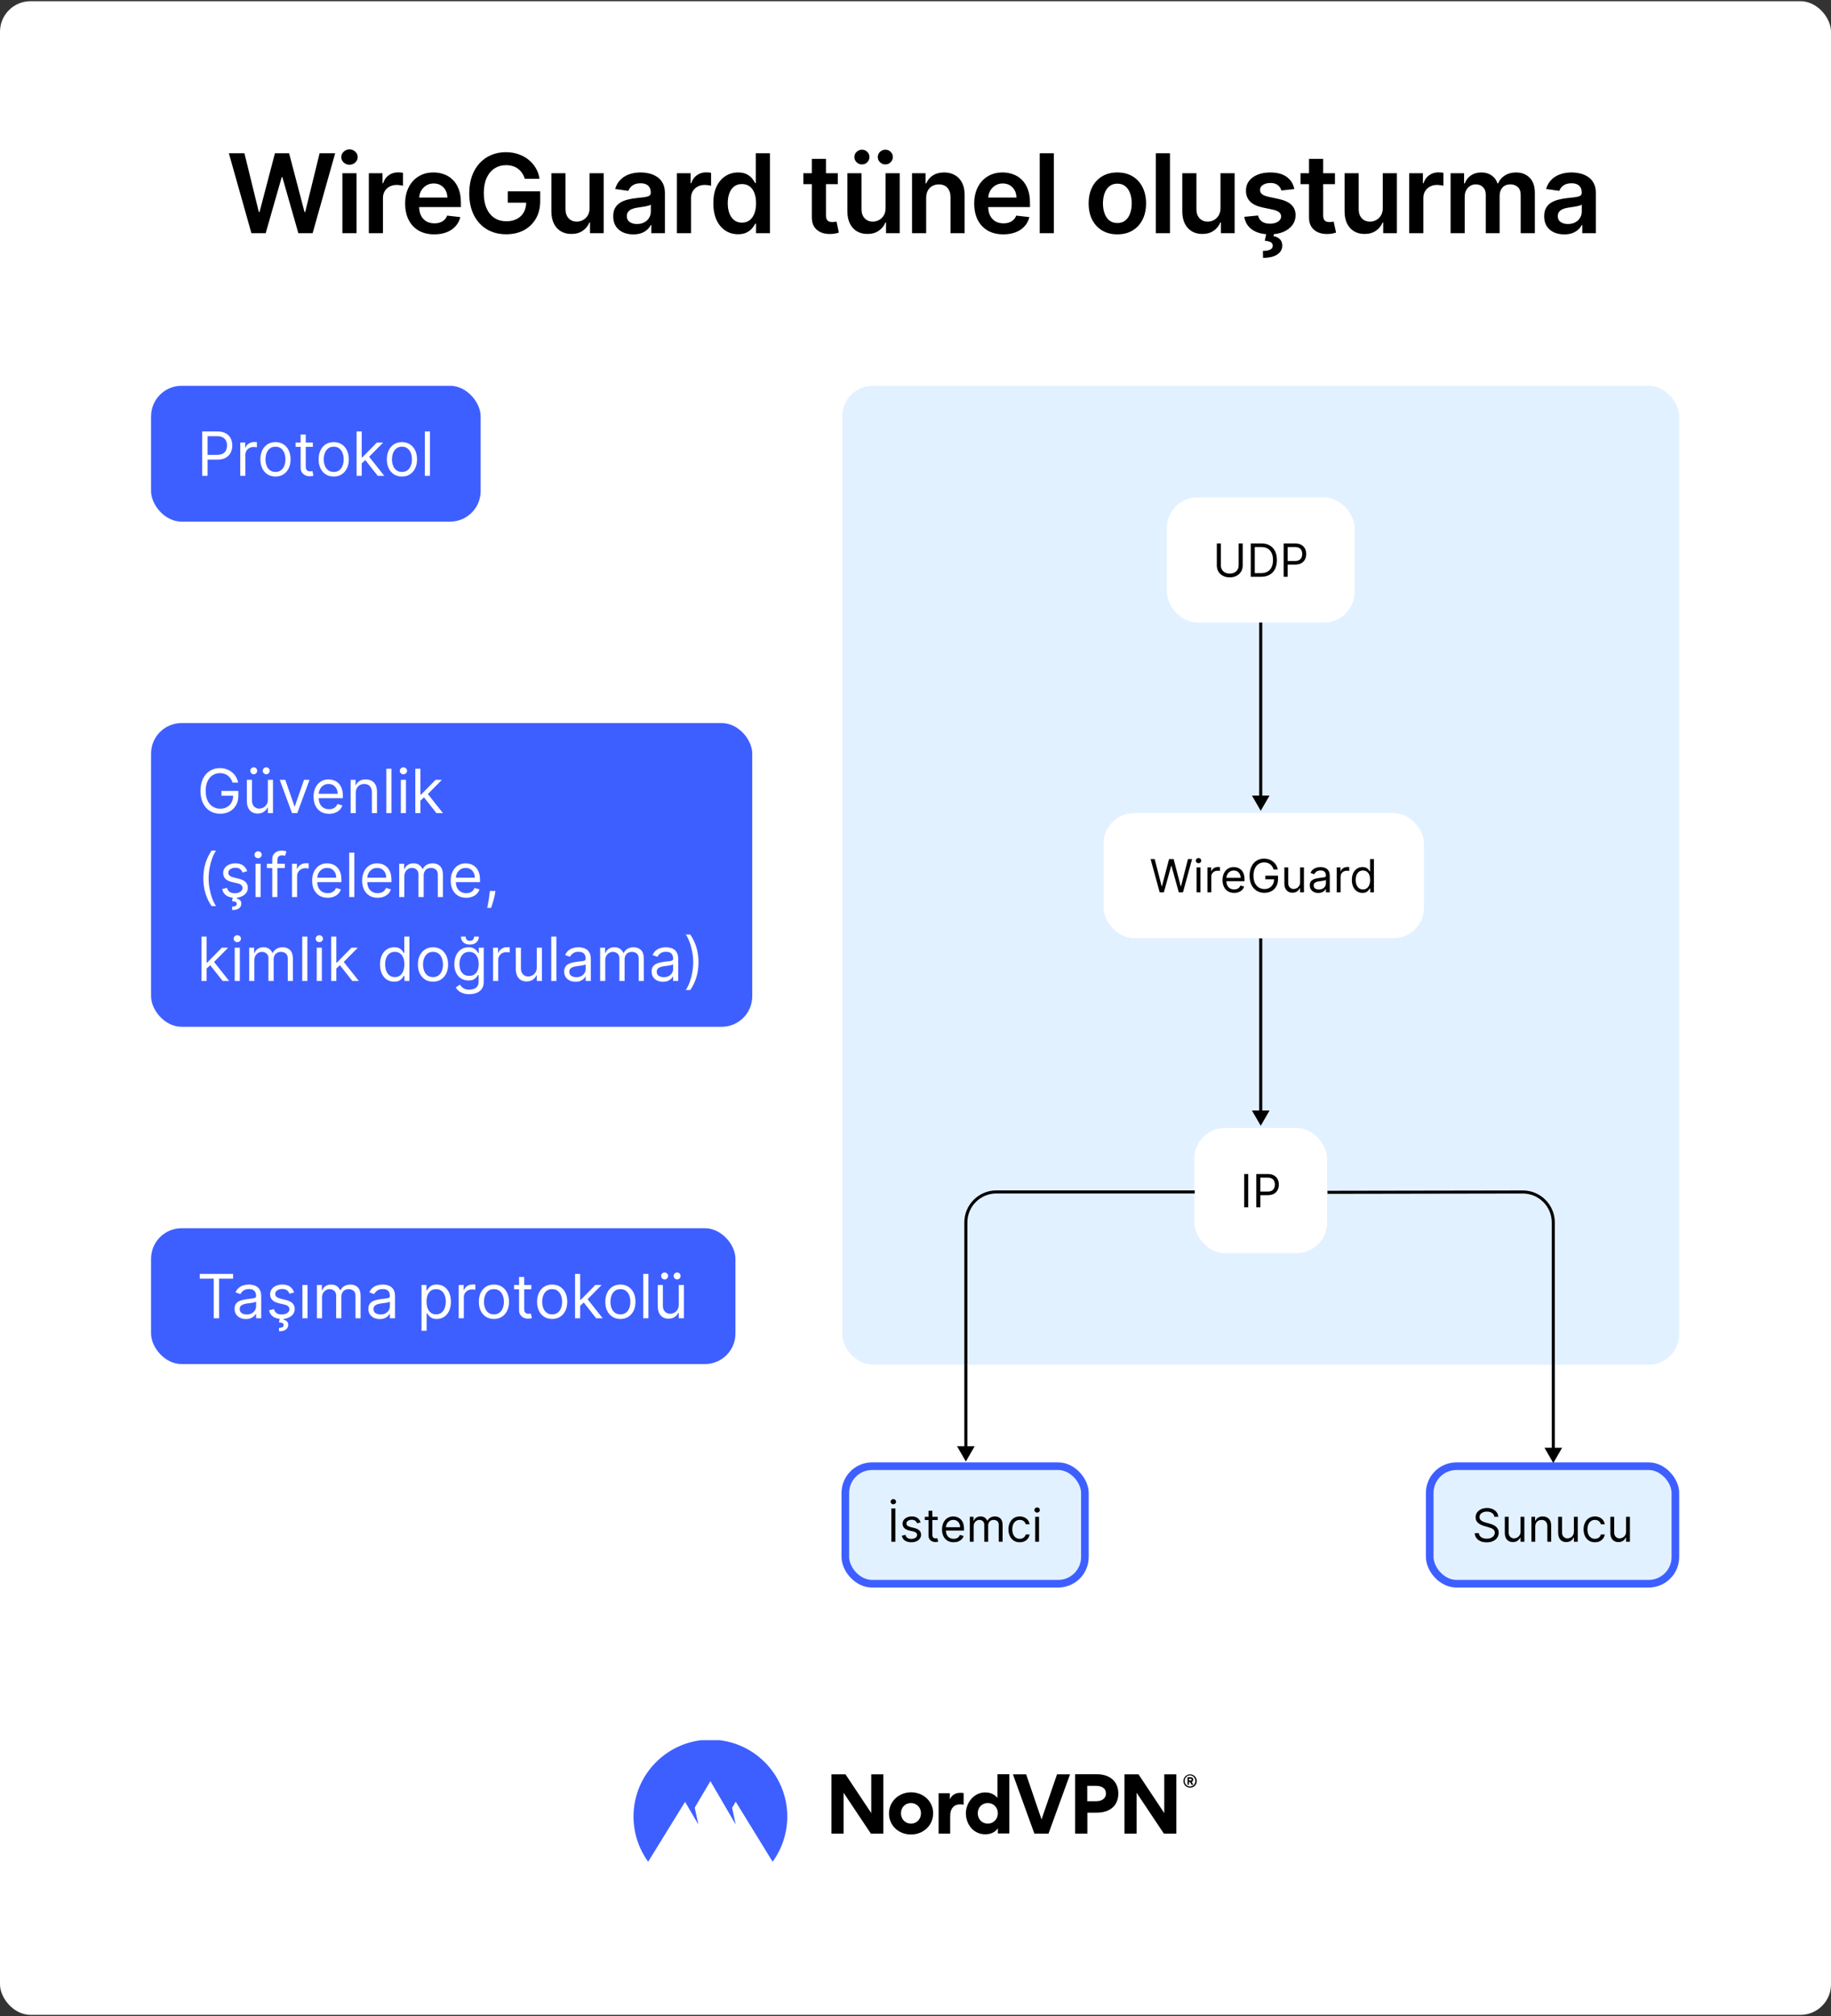
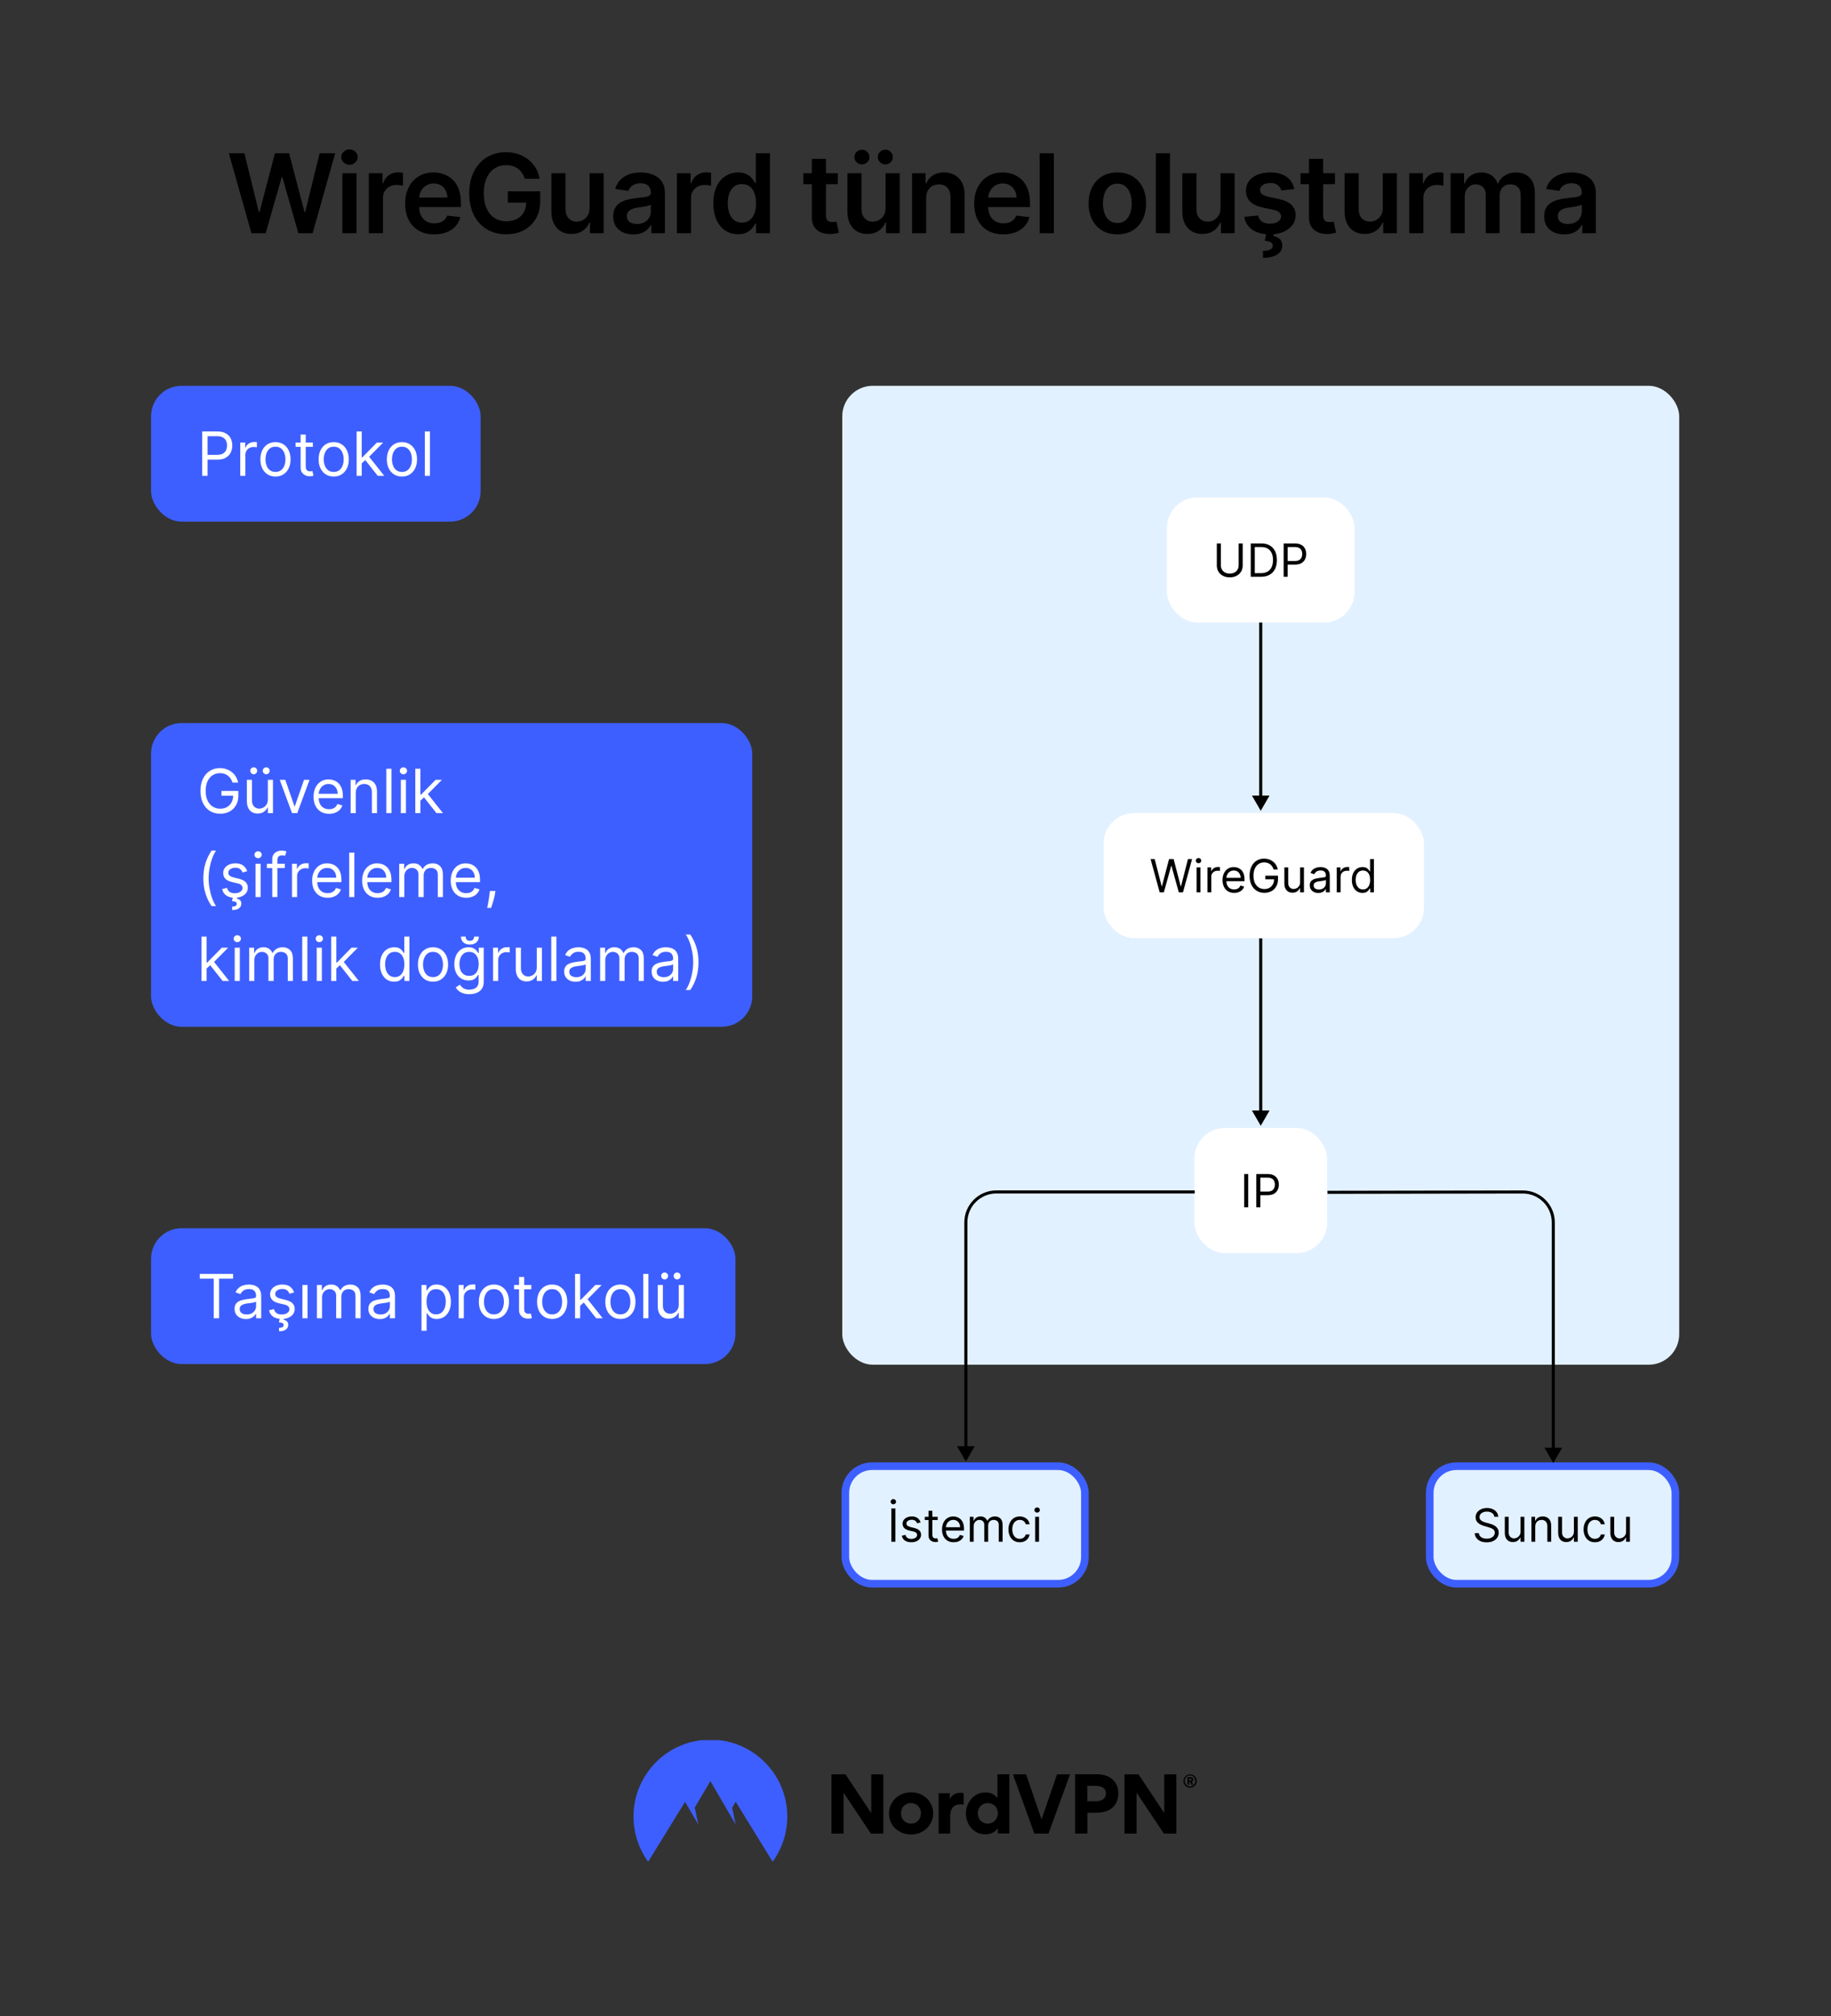
<svg xmlns="http://www.w3.org/2000/svg" fill="none" height="1321" viewBox="0 0 1200 1321" width="1200">
  <rect x="0" y="0" width="1200" height="1321" fill="#333333" stroke="none" />
  <clipPath id="clip0_1246_2752">
    <rect height="641.425" rx="20" width="548.515" x="552" y="252.787" />
  </clipPath>
  <clipPath id="clip1_1246_2752">
    <path d="M551.515 894.212H1100.515V1040.212H551.515Z" />
  </clipPath>
  <clipPath id="clip2_1246_2752">
    <path d="M99.757 1140.21H1099.757V1220.21H99.757Z" />
  </clipPath>
-   <rect fill="#ffffff" height="1319.43" rx="20" width="1200" y=".787" />
-   <path d="M164.768 152.787 149.99 100.424H160.192L169.626 138.904H170.112L180.186 100.424H189.467L199.567 138.93H200.027L209.462 100.424H219.663L204.885 152.787H195.527L185.044 116.046H184.635L174.126 152.787H164.768ZM224.392 152.787V113.515H233.647V152.787H224.392ZM229.045 107.941C227.579 107.941 226.318 107.455 225.261 106.483 224.204 105.495 223.676 104.31 223.676 102.93 223.676 101.532 224.204 100.347 225.261 99.376 226.318 98.387 227.579 97.893 229.045 97.893 230.528 97.893 231.789 98.387 232.829 99.376 233.886 100.347 234.414 101.532 234.414 102.93 234.414 104.31 233.886 105.495 232.829 106.483 231.789 107.455 230.528 107.941 229.045 107.941ZM241.725 152.787V113.515H250.699V120.06H251.109C251.824 117.793 253.052 116.046 254.79 114.819 256.546 113.574 258.549 112.952 260.799 112.952 261.31 112.952 261.881 112.978 262.512 113.029 263.16 113.063 263.697 113.123 264.123 113.208V121.722C263.731 121.586 263.109 121.466 262.256 121.364 261.421 121.245 260.611 121.185 259.827 121.185 258.14 121.185 256.623 121.552 255.276 122.285 253.947 123.001 252.898 123.998 252.131 125.276 251.364 126.555 250.981 128.029 250.981 129.699V152.787H241.725ZM284.601 153.555C280.664 153.555 277.263 152.736 274.399 151.1 271.553 149.447 269.362 147.111 267.828 144.094 266.294 141.06 265.527 137.489 265.527 133.381 265.527 129.341 266.294 125.796 267.828 122.745 269.379 119.677 271.544 117.29 274.323 115.586 277.101 113.864 280.365 113.003 284.115 113.003 286.536 113.003 288.82 113.395 290.968 114.18 293.132 114.947 295.041 116.14 296.695 117.759 298.365 119.378 299.678 121.441 300.632 123.947 301.587 126.435 302.064 129.401 302.064 132.844V135.682H269.874V129.444H293.192C293.175 127.671 292.791 126.094 292.041 124.714 291.291 123.316 290.243 122.216 288.897 121.415 287.567 120.614 286.016 120.214 284.243 120.214 282.351 120.214 280.689 120.674 279.257 121.594 277.825 122.498 276.709 123.691 275.908 125.174 275.124 126.64 274.723 128.251 274.706 130.006V135.452C274.706 137.736 275.124 139.697 275.959 141.333 276.794 142.952 277.962 144.197 279.462 145.066 280.962 145.918 282.718 146.344 284.729 146.344 286.075 146.344 287.294 146.157 288.385 145.782 289.476 145.39 290.422 144.819 291.223 144.069 292.024 143.319 292.629 142.39 293.039 141.282L301.681 142.253C301.135 144.537 300.095 146.532 298.561 148.236 297.044 149.924 295.101 151.236 292.732 152.174 290.362 153.094 287.652 153.555 284.601 153.555ZM343.943 117.145C343.517 115.765 342.929 114.529 342.179 113.438 341.446 112.33 340.56 111.384 339.52 110.6 338.497 109.816 337.321 109.228 335.991 108.836 334.662 108.427 333.213 108.222 331.645 108.222 328.832 108.222 326.327 108.93 324.128 110.344 321.929 111.759 320.199 113.839 318.937 116.583 317.693 119.31 317.071 122.634 317.071 126.555 317.071 130.509 317.693 133.858 318.937 136.603 320.182 139.347 321.912 141.435 324.128 142.867 326.344 144.282 328.917 144.989 331.849 144.989 334.508 144.989 336.81 144.478 338.753 143.455 340.713 142.432 342.221 140.983 343.278 139.108 344.335 137.216 344.863 135.001 344.863 132.461L347.011 132.793H332.795V125.378H354.042V131.668C354.042 136.151 353.088 140.029 351.179 143.302 349.27 146.574 346.645 149.097 343.304 150.87 339.963 152.626 336.128 153.503 331.798 153.503 326.974 153.503 322.738 152.421 319.091 150.256 315.46 148.074 312.622 144.981 310.577 140.975 308.548 136.952 307.534 132.18 307.534 126.657 307.534 122.43 308.131 118.654 309.324 115.33 310.534 112.006 312.221 109.185 314.386 106.867 316.551 104.532 319.091 102.759 322.006 101.549 324.92 100.322 328.091 99.708 331.517 99.708 334.415 99.708 337.116 100.134 339.622 100.986 342.128 101.822 344.352 103.015 346.295 104.566 348.256 106.117 349.866 107.958 351.128 110.089 352.389 112.219 353.216 114.572 353.608 117.145H343.943ZM386.397 136.27V113.515H395.653V152.787H386.678V145.807H386.269C385.383 148.006 383.926 149.805 381.897 151.202 379.886 152.6 377.406 153.299 374.457 153.299 371.883 153.299 369.607 152.728 367.63 151.586 365.67 150.427 364.136 148.748 363.028 146.549 361.92 144.333 361.366 141.657 361.366 138.52V113.515H370.622V137.089C370.622 139.577 371.303 141.555 372.667 143.02 374.031 144.486 375.821 145.219 378.036 145.219 379.4 145.219 380.721 144.887 381.999 144.222 383.278 143.557 384.326 142.569 385.144 141.256 385.98 139.927 386.397 138.265 386.397 136.27ZM415.032 153.58C412.543 153.58 410.302 153.137 408.307 152.251 406.33 151.347 404.762 150.018 403.603 148.262 402.461 146.506 401.89 144.341 401.89 141.768 401.89 139.552 402.299 137.719 403.117 136.27 403.935 134.822 405.052 133.662 406.466 132.793 407.881 131.924 409.475 131.268 411.248 130.824 413.037 130.364 414.887 130.032 416.796 129.827 419.097 129.589 420.964 129.376 422.395 129.188 423.827 128.983 424.867 128.677 425.515 128.268 426.18 127.841 426.512 127.185 426.512 126.299V126.145C426.512 124.219 425.941 122.728 424.799 121.671 423.657 120.614 422.012 120.086 419.864 120.086 417.597 120.086 415.799 120.58 414.469 121.569 413.157 122.557 412.27 123.725 411.81 125.072L403.168 123.844C403.85 121.458 404.975 119.464 406.543 117.861 408.111 116.242 410.029 115.032 412.296 114.231 414.563 113.412 417.069 113.003 419.813 113.003 421.705 113.003 423.589 113.225 425.464 113.668 427.339 114.111 429.052 114.844 430.603 115.867 432.154 116.873 433.398 118.245 434.336 119.983 435.29 121.722 435.768 123.895 435.768 126.503V152.787H426.87V147.393H426.563C426.001 148.483 425.208 149.506 424.185 150.461 423.18 151.398 421.91 152.157 420.376 152.736 418.858 153.299 417.077 153.58 415.032 153.58ZM417.435 146.779C419.293 146.779 420.904 146.412 422.268 145.68 423.631 144.93 424.68 143.941 425.412 142.714 426.162 141.486 426.537 140.148 426.537 138.699V134.072C426.248 134.31 425.753 134.532 425.055 134.736 424.373 134.941 423.606 135.12 422.753 135.273 421.901 135.427 421.057 135.563 420.222 135.682 419.387 135.802 418.662 135.904 418.049 135.989 416.668 136.177 415.432 136.483 414.341 136.91 413.251 137.336 412.39 137.932 411.759 138.699 411.128 139.449 410.813 140.421 410.813 141.614 410.813 143.319 411.435 144.606 412.68 145.475 413.924 146.344 415.509 146.779 417.435 146.779ZM443.634 152.787V113.515H452.609V120.06H453.018C453.734 117.793 454.961 116.046 456.7 114.819 458.455 113.574 460.458 112.952 462.708 112.952 463.22 112.952 463.791 112.978 464.421 113.029 465.069 113.063 465.606 113.123 466.032 113.208V121.722C465.64 121.586 465.018 121.466 464.166 121.364 463.33 121.245 462.521 121.185 461.737 121.185 460.049 121.185 458.532 121.552 457.186 122.285 455.856 123.001 454.808 123.998 454.041 125.276 453.274 126.555 452.89 128.029 452.89 129.699V152.787H443.634ZM483.698 153.478C480.613 153.478 477.851 152.685 475.414 151.1 472.976 149.515 471.05 147.214 469.635 144.197 468.221 141.18 467.513 137.515 467.513 133.202 467.513 128.839 468.229 125.157 469.661 122.157 471.11 119.14 473.062 116.864 475.516 115.33 477.971 113.779 480.706 113.003 483.724 113.003 486.025 113.003 487.917 113.395 489.4 114.18 490.883 114.947 492.059 115.876 492.928 116.966 493.797 118.04 494.471 119.055 494.948 120.009H495.331V100.424H504.613V152.787H495.51V146.6H494.948C494.471 147.555 493.78 148.569 492.877 149.643 491.974 150.699 490.78 151.603 489.297 152.353 487.814 153.103 485.948 153.478 483.698 153.478ZM486.28 145.884C488.241 145.884 489.911 145.356 491.292 144.299 492.672 143.225 493.721 141.733 494.437 139.824 495.153 137.915 495.51 135.691 495.51 133.151 495.51 130.611 495.153 128.404 494.437 126.529 493.738 124.654 492.698 123.197 491.317 122.157 489.954 121.117 488.275 120.597 486.28 120.597 484.218 120.597 482.496 121.134 481.116 122.208 479.735 123.282 478.695 124.765 477.996 126.657 477.297 128.549 476.948 130.714 476.948 133.151 476.948 135.606 477.297 137.796 477.996 139.722 478.712 141.631 479.76 143.14 481.141 144.248 482.539 145.339 484.252 145.884 486.28 145.884ZM549.066 113.515V120.674H526.489V113.515H549.066ZM532.063 104.106H541.319V140.975C541.319 142.219 541.506 143.174 541.881 143.839 542.273 144.486 542.785 144.93 543.415 145.168 544.046 145.407 544.745 145.526 545.512 145.526 546.091 145.526 546.62 145.483 547.097 145.398 547.591 145.313 547.966 145.236 548.222 145.168L549.782 152.404C549.287 152.574 548.58 152.762 547.66 152.966 546.756 153.171 545.648 153.29 544.336 153.324 542.018 153.393 539.929 153.043 538.072 152.276 536.214 151.492 534.739 150.282 533.648 148.645 532.574 147.009 532.046 144.964 532.063 142.509V104.106ZM580.398 136.27V113.515H589.654V152.787H580.679V145.807H580.27C579.384 148.006 577.926 149.805 575.898 151.202 573.886 152.6 571.406 153.299 568.457 153.299 565.884 153.299 563.608 152.728 561.631 151.586 559.671 150.427 558.136 148.748 557.029 146.549 555.921 144.333 555.367 141.657 555.367 138.52V113.515H564.622V137.089C564.622 139.577 565.304 141.555 566.668 143.02 568.031 144.486 569.821 145.219 572.037 145.219 573.401 145.219 574.722 144.887 576 144.222 577.279 143.557 578.327 142.569 579.145 141.256 579.98 139.927 580.398 138.265 580.398 136.27ZM564.904 107.736C563.557 107.736 562.389 107.259 561.401 106.305 560.429 105.35 559.943 104.225 559.943 102.93 559.943 101.566 560.429 100.424 561.401 99.503 562.389 98.566 563.557 98.097 564.904 98.097 566.284 98.097 567.443 98.566 568.381 99.503 569.335 100.424 569.813 101.566 569.813 102.93 569.813 104.225 569.335 105.35 568.381 106.305 567.443 107.259 566.284 107.736 564.904 107.736ZM580.244 107.736C578.898 107.736 577.73 107.259 576.742 106.305 575.77 105.35 575.284 104.225 575.284 102.93 575.284 101.566 575.77 100.424 576.742 99.503 577.73 98.566 578.898 98.097 580.244 98.097 581.625 98.097 582.784 98.566 583.722 99.503 584.676 100.424 585.154 101.566 585.154 102.93 585.154 104.225 584.676 105.35 583.722 106.305 582.784 107.259 581.625 107.736 580.244 107.736ZM606.987 129.776V152.787H597.731V113.515H606.578V120.188H607.038C607.941 117.989 609.382 116.242 611.359 114.947 613.353 113.651 615.816 113.003 618.748 113.003 621.459 113.003 623.819 113.583 625.831 114.742 627.859 115.901 629.427 117.58 630.535 119.779 631.66 121.978 632.214 124.645 632.197 127.782V152.787H622.941V129.214C622.941 126.589 622.26 124.535 620.896 123.052 619.549 121.569 617.683 120.827 615.297 120.827 613.677 120.827 612.237 121.185 610.976 121.901 609.731 122.6 608.751 123.614 608.035 124.944 607.336 126.273 606.987 127.884 606.987 129.776ZM657.553 153.555C653.615 153.555 650.215 152.736 647.351 151.1 644.504 149.447 642.314 147.111 640.78 144.094 639.246 141.06 638.479 137.489 638.479 133.381 638.479 129.341 639.246 125.796 640.78 122.745 642.331 119.677 644.496 117.29 647.274 115.586 650.053 113.864 653.317 113.003 657.067 113.003 659.487 113.003 661.771 113.395 663.919 114.18 666.084 114.947 667.993 116.14 669.646 117.759 671.317 119.378 672.629 121.441 673.584 123.947 674.538 126.435 675.016 129.401 675.016 132.844V135.682H642.825V129.444H666.144C666.126 127.671 665.743 126.094 664.993 124.714 664.243 123.316 663.195 122.216 661.848 121.415 660.519 120.614 658.967 120.214 657.195 120.214 655.303 120.214 653.641 120.674 652.209 121.594 650.777 122.498 649.661 123.691 648.859 125.174 648.075 126.64 647.675 128.251 647.658 130.006V135.452C647.658 137.736 648.075 139.697 648.911 141.333 649.746 142.952 650.913 144.197 652.413 145.066 653.913 145.918 655.669 146.344 657.68 146.344 659.027 146.344 660.246 146.157 661.337 145.782 662.428 145.39 663.374 144.819 664.175 144.069 664.976 143.319 665.581 142.39 665.99 141.282L674.632 142.253C674.087 144.537 673.047 146.532 671.513 148.236 669.996 149.924 668.053 151.236 665.683 152.174 663.314 153.094 660.604 153.555 657.553 153.555ZM690.662 100.424V152.787H681.406V100.424H690.662ZM732.289 153.555C728.454 153.555 725.13 152.711 722.318 151.023 719.505 149.336 717.324 146.975 715.772 143.941 714.238 140.907 713.471 137.361 713.471 133.305 713.471 129.248 714.238 125.694 715.772 122.643 717.324 119.591 719.505 117.222 722.318 115.535 725.13 113.847 728.454 113.003 732.289 113.003 736.125 113.003 739.449 113.847 742.261 115.535 745.074 117.222 747.247 119.591 748.781 122.643 750.332 125.694 751.108 129.248 751.108 133.305 751.108 137.361 750.332 140.907 748.781 143.941 747.247 146.975 745.074 149.336 742.261 151.023 739.449 152.711 736.125 153.555 732.289 153.555ZM732.341 146.14C734.42 146.14 736.159 145.569 737.556 144.427 738.954 143.268 739.994 141.716 740.676 139.773 741.375 137.83 741.724 135.665 741.724 133.279 741.724 130.876 741.375 128.702 740.676 126.759 739.994 124.799 738.954 123.239 737.556 122.08 736.159 120.921 734.42 120.341 732.341 120.341 730.21 120.341 728.437 120.921 727.022 122.08 725.625 123.239 724.576 124.799 723.878 126.759 723.196 128.702 722.855 130.876 722.855 133.279 722.855 135.665 723.196 137.83 723.878 139.773 724.576 141.716 725.625 143.268 727.022 144.427 728.437 145.569 730.21 146.14 732.341 146.14ZM766.779 100.424V152.787H757.524V100.424H766.779ZM799.888 136.27V113.515H809.144V152.787H800.169V145.807H799.76C798.874 148.006 797.417 149.805 795.388 151.202 793.377 152.6 790.897 153.299 787.948 153.299 785.374 153.299 783.098 152.728 781.121 151.586 779.161 150.427 777.627 148.748 776.519 146.549 775.411 144.333 774.857 141.657 774.857 138.52V113.515H784.113V137.089C784.113 139.577 784.794 141.555 786.158 143.02 787.522 144.486 789.311 145.219 791.527 145.219 792.891 145.219 794.212 144.887 795.49 144.222 796.769 143.557 797.817 142.569 798.635 141.256 799.471 139.927 799.888 138.265 799.888 136.27ZM848.261 123.895 839.824 124.816C839.585 123.964 839.168 123.162 838.571 122.412 837.992 121.662 837.207 121.057 836.219 120.597 835.23 120.137 834.02 119.907 832.588 119.907 830.662 119.907 829.043 120.324 827.73 121.16 826.435 121.995 825.795 123.077 825.813 124.407 825.795 125.549 826.213 126.478 827.065 127.194 827.935 127.91 829.367 128.498 831.361 128.958L838.06 130.39C841.776 131.191 844.537 132.461 846.344 134.199 848.168 135.938 849.088 138.214 849.105 141.026 849.088 143.498 848.364 145.68 846.932 147.572 845.517 149.447 843.548 150.912 841.026 151.969 838.503 153.026 835.605 153.555 832.332 153.555 827.526 153.555 823.656 152.549 820.724 150.537 817.793 148.509 816.045 145.688 815.483 142.074L824.509 141.205C824.918 142.978 825.787 144.316 827.117 145.219 828.446 146.123 830.176 146.574 832.307 146.574 834.506 146.574 836.27 146.123 837.599 145.219 838.946 144.316 839.619 143.199 839.619 141.87 839.619 140.745 839.185 139.816 838.315 139.083 837.463 138.35 836.134 137.787 834.327 137.395L827.628 135.989C823.861 135.205 821.074 133.884 819.267 132.026 817.46 130.151 816.565 127.782 816.582 124.918 816.565 122.498 817.222 120.401 818.551 118.628 819.898 116.839 821.764 115.458 824.151 114.486 826.554 113.498 829.324 113.003 832.46 113.003 837.063 113.003 840.685 113.983 843.327 115.944 845.986 117.904 847.631 120.555 848.261 123.895ZM830.006 152.583H835.017L834.608 154.756C836.21 154.995 837.565 155.608 838.673 156.597 839.798 157.603 840.361 159.043 840.361 160.918 840.378 163.339 839.295 165.282 837.114 166.748 834.932 168.214 831.821 168.947 827.781 168.947L827.679 164.395C829.639 164.395 831.199 164.131 832.358 163.603 833.517 163.091 834.105 162.273 834.122 161.148 834.156 160.057 833.747 159.256 832.895 158.745 832.06 158.251 830.73 157.91 828.906 157.722L830.006 152.583ZM874.908 113.515V120.674H852.331V113.515H874.908ZM857.905 104.106H867.161V140.975C867.161 142.219 867.348 143.174 867.723 143.839 868.115 144.486 868.627 144.93 869.257 145.168 869.888 145.407 870.587 145.526 871.354 145.526 871.934 145.526 872.462 145.483 872.939 145.398 873.434 145.313 873.809 145.236 874.064 145.168L875.624 152.404C875.13 152.574 874.422 152.762 873.502 152.966 872.598 153.171 871.49 153.29 870.178 153.324 867.86 153.393 865.772 153.043 863.914 152.276 862.056 151.492 860.581 150.282 859.49 148.645 858.417 147.009 857.888 144.964 857.905 142.509V104.106ZM906.24 136.27V113.515H915.496V152.787H906.521V145.807H906.112C905.226 148.006 903.768 149.805 901.74 151.202 899.729 152.6 897.249 153.299 894.3 153.299 891.726 153.299 889.45 152.728 887.473 151.586 885.513 150.427 883.979 148.748 882.871 146.549 881.763 144.333 881.209 141.657 881.209 138.52V113.515H890.464V137.089C890.464 139.577 891.146 141.555 892.51 143.02 893.874 144.486 895.663 145.219 897.879 145.219 899.243 145.219 900.564 144.887 901.842 144.222 903.121 143.557 904.169 142.569 904.987 141.256 905.822 139.927 906.24 138.265 906.24 136.27ZM923.573 152.787V113.515H932.548V120.06H932.957C933.673 117.793 934.9 116.046 936.639 114.819 938.394 113.574 940.397 112.952 942.647 112.952 943.159 112.952 943.73 112.978 944.36 113.029 945.008 113.063 945.545 113.123 945.971 113.208V121.722C945.579 121.586 944.957 121.466 944.105 121.364 943.269 121.245 942.46 121.185 941.676 121.185 939.988 121.185 938.471 121.552 937.125 122.285 935.795 123.001 934.747 123.998 933.98 125.276 933.213 126.555 932.829 128.029 932.829 129.699V152.787H923.573ZM950.68 152.787V113.515H959.527V120.188H959.987C960.805 117.938 962.16 116.182 964.053 114.921 965.945 113.643 968.203 113.003 970.828 113.003 973.487 113.003 975.729 113.651 977.553 114.947 979.393 116.225 980.689 117.972 981.439 120.188H981.848C982.717 118.006 984.183 116.268 986.246 114.972 988.325 113.66 990.788 113.003 993.635 113.003 997.249 113.003 1000.2 114.145 1002.48 116.43 1004.77 118.714 1005.91 122.046 1005.91 126.427V152.787H996.626V127.858C996.626 125.421 995.979 123.64 994.683 122.515 993.388 121.373 991.803 120.802 989.928 120.802 987.695 120.802 985.947 121.501 984.686 122.898 983.442 124.279 982.82 126.077 982.82 128.293V152.787H973.743V127.475C973.743 125.447 973.129 123.827 971.902 122.617 970.692 121.407 969.107 120.802 967.146 120.802 965.817 120.802 964.607 121.143 963.516 121.824 962.425 122.489 961.555 123.435 960.908 124.662 960.26 125.873 959.936 127.287 959.936 128.907V152.787H950.68ZM1025.16 153.58C1022.67 153.58 1020.43 153.137 1018.43 152.251 1016.46 151.347 1014.89 150.018 1013.73 148.262 1012.59 146.506 1012.02 144.341 1012.02 141.768 1012.02 139.552 1012.43 137.719 1013.24 136.27 1014.06 134.822 1015.18 133.662 1016.59 132.793 1018.01 131.924 1019.6 131.268 1021.37 130.824 1023.16 130.364 1025.01 130.032 1026.92 129.827 1029.22 129.589 1031.09 129.376 1032.52 129.188 1033.95 128.983 1034.99 128.677 1035.64 128.268 1036.31 127.841 1036.64 127.185 1036.64 126.299V126.145C1036.64 124.219 1036.07 122.728 1034.93 121.671 1033.78 120.614 1032.14 120.086 1029.99 120.086 1027.72 120.086 1025.93 120.58 1024.6 121.569 1023.28 122.557 1022.4 123.725 1021.94 125.072L1013.29 123.844C1013.98 121.458 1015.1 119.464 1016.67 117.861 1018.24 116.242 1020.16 115.032 1022.42 114.231 1024.69 113.412 1027.2 113.003 1029.94 113.003 1031.83 113.003 1033.72 113.225 1035.59 113.668 1037.47 114.111 1039.18 114.844 1040.73 115.867 1042.28 116.873 1043.53 118.245 1044.46 119.983 1045.42 121.722 1045.89 123.895 1045.89 126.503V152.787H1037V147.393H1036.69C1036.13 148.483 1035.33 149.506 1034.31 150.461 1033.31 151.398 1032.04 152.157 1030.5 152.736 1028.99 153.299 1027.2 153.58 1025.16 153.58ZM1027.56 146.779C1029.42 146.779 1031.03 146.412 1032.39 145.68 1033.76 144.93 1034.81 143.941 1035.54 142.714 1036.29 141.486 1036.66 140.148 1036.66 138.699V134.072C1036.37 134.31 1035.88 134.532 1035.18 134.736 1034.5 134.941 1033.73 135.12 1032.88 135.273 1032.03 135.427 1031.18 135.563 1030.35 135.682 1029.51 135.802 1028.79 135.904 1028.18 135.989 1026.79 136.177 1025.56 136.483 1024.47 136.91 1023.38 137.336 1022.52 137.932 1021.89 138.699 1021.26 139.449 1020.94 140.421 1020.94 141.614 1020.94 143.319 1021.56 144.606 1022.81 145.475 1024.05 146.344 1025.64 146.779 1027.56 146.779Z" fill="#000000" />
+   <path d="M164.768 152.787 149.99 100.424H160.192L169.626 138.904H170.112L180.186 100.424H189.467L199.567 138.93H200.027L209.462 100.424H219.663L204.885 152.787H195.527L185.044 116.046H184.635L174.126 152.787H164.768ZM224.392 152.787V113.515H233.647V152.787H224.392ZM229.045 107.941C227.579 107.941 226.318 107.455 225.261 106.483 224.204 105.495 223.676 104.31 223.676 102.93 223.676 101.532 224.204 100.347 225.261 99.376 226.318 98.387 227.579 97.893 229.045 97.893 230.528 97.893 231.789 98.387 232.829 99.376 233.886 100.347 234.414 101.532 234.414 102.93 234.414 104.31 233.886 105.495 232.829 106.483 231.789 107.455 230.528 107.941 229.045 107.941ZM241.725 152.787V113.515H250.699V120.06H251.109C251.824 117.793 253.052 116.046 254.79 114.819 256.546 113.574 258.549 112.952 260.799 112.952 261.31 112.952 261.881 112.978 262.512 113.029 263.16 113.063 263.697 113.123 264.123 113.208V121.722C263.731 121.586 263.109 121.466 262.256 121.364 261.421 121.245 260.611 121.185 259.827 121.185 258.14 121.185 256.623 121.552 255.276 122.285 253.947 123.001 252.898 123.998 252.131 125.276 251.364 126.555 250.981 128.029 250.981 129.699V152.787H241.725ZM284.601 153.555C280.664 153.555 277.263 152.736 274.399 151.1 271.553 149.447 269.362 147.111 267.828 144.094 266.294 141.06 265.527 137.489 265.527 133.381 265.527 129.341 266.294 125.796 267.828 122.745 269.379 119.677 271.544 117.29 274.323 115.586 277.101 113.864 280.365 113.003 284.115 113.003 286.536 113.003 288.82 113.395 290.968 114.18 293.132 114.947 295.041 116.14 296.695 117.759 298.365 119.378 299.678 121.441 300.632 123.947 301.587 126.435 302.064 129.401 302.064 132.844V135.682H269.874V129.444H293.192C293.175 127.671 292.791 126.094 292.041 124.714 291.291 123.316 290.243 122.216 288.897 121.415 287.567 120.614 286.016 120.214 284.243 120.214 282.351 120.214 280.689 120.674 279.257 121.594 277.825 122.498 276.709 123.691 275.908 125.174 275.124 126.64 274.723 128.251 274.706 130.006V135.452C274.706 137.736 275.124 139.697 275.959 141.333 276.794 142.952 277.962 144.197 279.462 145.066 280.962 145.918 282.718 146.344 284.729 146.344 286.075 146.344 287.294 146.157 288.385 145.782 289.476 145.39 290.422 144.819 291.223 144.069 292.024 143.319 292.629 142.39 293.039 141.282L301.681 142.253C301.135 144.537 300.095 146.532 298.561 148.236 297.044 149.924 295.101 151.236 292.732 152.174 290.362 153.094 287.652 153.555 284.601 153.555ZM343.943 117.145C343.517 115.765 342.929 114.529 342.179 113.438 341.446 112.33 340.56 111.384 339.52 110.6 338.497 109.816 337.321 109.228 335.991 108.836 334.662 108.427 333.213 108.222 331.645 108.222 328.832 108.222 326.327 108.93 324.128 110.344 321.929 111.759 320.199 113.839 318.937 116.583 317.693 119.31 317.071 122.634 317.071 126.555 317.071 130.509 317.693 133.858 318.937 136.603 320.182 139.347 321.912 141.435 324.128 142.867 326.344 144.282 328.917 144.989 331.849 144.989 334.508 144.989 336.81 144.478 338.753 143.455 340.713 142.432 342.221 140.983 343.278 139.108 344.335 137.216 344.863 135.001 344.863 132.461L347.011 132.793H332.795V125.378H354.042V131.668C354.042 136.151 353.088 140.029 351.179 143.302 349.27 146.574 346.645 149.097 343.304 150.87 339.963 152.626 336.128 153.503 331.798 153.503 326.974 153.503 322.738 152.421 319.091 150.256 315.46 148.074 312.622 144.981 310.577 140.975 308.548 136.952 307.534 132.18 307.534 126.657 307.534 122.43 308.131 118.654 309.324 115.33 310.534 112.006 312.221 109.185 314.386 106.867 316.551 104.532 319.091 102.759 322.006 101.549 324.92 100.322 328.091 99.708 331.517 99.708 334.415 99.708 337.116 100.134 339.622 100.986 342.128 101.822 344.352 103.015 346.295 104.566 348.256 106.117 349.866 107.958 351.128 110.089 352.389 112.219 353.216 114.572 353.608 117.145H343.943ZM386.397 136.27V113.515H395.653V152.787H386.678V145.807H386.269C385.383 148.006 383.926 149.805 381.897 151.202 379.886 152.6 377.406 153.299 374.457 153.299 371.883 153.299 369.607 152.728 367.63 151.586 365.67 150.427 364.136 148.748 363.028 146.549 361.92 144.333 361.366 141.657 361.366 138.52V113.515H370.622V137.089C370.622 139.577 371.303 141.555 372.667 143.02 374.031 144.486 375.821 145.219 378.036 145.219 379.4 145.219 380.721 144.887 381.999 144.222 383.278 143.557 384.326 142.569 385.144 141.256 385.98 139.927 386.397 138.265 386.397 136.27ZM415.032 153.58C412.543 153.58 410.302 153.137 408.307 152.251 406.33 151.347 404.762 150.018 403.603 148.262 402.461 146.506 401.89 144.341 401.89 141.768 401.89 139.552 402.299 137.719 403.117 136.27 403.935 134.822 405.052 133.662 406.466 132.793 407.881 131.924 409.475 131.268 411.248 130.824 413.037 130.364 414.887 130.032 416.796 129.827 419.097 129.589 420.964 129.376 422.395 129.188 423.827 128.983 424.867 128.677 425.515 128.268 426.18 127.841 426.512 127.185 426.512 126.299V126.145C426.512 124.219 425.941 122.728 424.799 121.671 423.657 120.614 422.012 120.086 419.864 120.086 417.597 120.086 415.799 120.58 414.469 121.569 413.157 122.557 412.27 123.725 411.81 125.072L403.168 123.844C403.85 121.458 404.975 119.464 406.543 117.861 408.111 116.242 410.029 115.032 412.296 114.231 414.563 113.412 417.069 113.003 419.813 113.003 421.705 113.003 423.589 113.225 425.464 113.668 427.339 114.111 429.052 114.844 430.603 115.867 432.154 116.873 433.398 118.245 434.336 119.983 435.29 121.722 435.768 123.895 435.768 126.503V152.787H426.87V147.393H426.563C426.001 148.483 425.208 149.506 424.185 150.461 423.18 151.398 421.91 152.157 420.376 152.736 418.858 153.299 417.077 153.58 415.032 153.58ZM417.435 146.779C419.293 146.779 420.904 146.412 422.268 145.68 423.631 144.93 424.68 143.941 425.412 142.714 426.162 141.486 426.537 140.148 426.537 138.699V134.072C426.248 134.31 425.753 134.532 425.055 134.736 424.373 134.941 423.606 135.12 422.753 135.273 421.901 135.427 421.057 135.563 420.222 135.682 419.387 135.802 418.662 135.904 418.049 135.989 416.668 136.177 415.432 136.483 414.341 136.91 413.251 137.336 412.39 137.932 411.759 138.699 411.128 139.449 410.813 140.421 410.813 141.614 410.813 143.319 411.435 144.606 412.68 145.475 413.924 146.344 415.509 146.779 417.435 146.779ZM443.634 152.787V113.515H452.609V120.06H453.018C453.734 117.793 454.961 116.046 456.7 114.819 458.455 113.574 460.458 112.952 462.708 112.952 463.22 112.952 463.791 112.978 464.421 113.029 465.069 113.063 465.606 113.123 466.032 113.208V121.722C465.64 121.586 465.018 121.466 464.166 121.364 463.33 121.245 462.521 121.185 461.737 121.185 460.049 121.185 458.532 121.552 457.186 122.285 455.856 123.001 454.808 123.998 454.041 125.276 453.274 126.555 452.89 128.029 452.89 129.699V152.787H443.634ZM483.698 153.478C480.613 153.478 477.851 152.685 475.414 151.1 472.976 149.515 471.05 147.214 469.635 144.197 468.221 141.18 467.513 137.515 467.513 133.202 467.513 128.839 468.229 125.157 469.661 122.157 471.11 119.14 473.062 116.864 475.516 115.33 477.971 113.779 480.706 113.003 483.724 113.003 486.025 113.003 487.917 113.395 489.4 114.18 490.883 114.947 492.059 115.876 492.928 116.966 493.797 118.04 494.471 119.055 494.948 120.009H495.331V100.424H504.613V152.787H495.51V146.6H494.948C494.471 147.555 493.78 148.569 492.877 149.643 491.974 150.699 490.78 151.603 489.297 152.353 487.814 153.103 485.948 153.478 483.698 153.478ZM486.28 145.884C488.241 145.884 489.911 145.356 491.292 144.299 492.672 143.225 493.721 141.733 494.437 139.824 495.153 137.915 495.51 135.691 495.51 133.151 495.51 130.611 495.153 128.404 494.437 126.529 493.738 124.654 492.698 123.197 491.317 122.157 489.954 121.117 488.275 120.597 486.28 120.597 484.218 120.597 482.496 121.134 481.116 122.208 479.735 123.282 478.695 124.765 477.996 126.657 477.297 128.549 476.948 130.714 476.948 133.151 476.948 135.606 477.297 137.796 477.996 139.722 478.712 141.631 479.76 143.14 481.141 144.248 482.539 145.339 484.252 145.884 486.28 145.884ZM549.066 113.515V120.674H526.489V113.515H549.066ZM532.063 104.106H541.319V140.975C541.319 142.219 541.506 143.174 541.881 143.839 542.273 144.486 542.785 144.93 543.415 145.168 544.046 145.407 544.745 145.526 545.512 145.526 546.091 145.526 546.62 145.483 547.097 145.398 547.591 145.313 547.966 145.236 548.222 145.168L549.782 152.404C549.287 152.574 548.58 152.762 547.66 152.966 546.756 153.171 545.648 153.29 544.336 153.324 542.018 153.393 539.929 153.043 538.072 152.276 536.214 151.492 534.739 150.282 533.648 148.645 532.574 147.009 532.046 144.964 532.063 142.509V104.106ZM580.398 136.27V113.515H589.654V152.787H580.679V145.807H580.27C579.384 148.006 577.926 149.805 575.898 151.202 573.886 152.6 571.406 153.299 568.457 153.299 565.884 153.299 563.608 152.728 561.631 151.586 559.671 150.427 558.136 148.748 557.029 146.549 555.921 144.333 555.367 141.657 555.367 138.52V113.515H564.622V137.089C564.622 139.577 565.304 141.555 566.668 143.02 568.031 144.486 569.821 145.219 572.037 145.219 573.401 145.219 574.722 144.887 576 144.222 577.279 143.557 578.327 142.569 579.145 141.256 579.98 139.927 580.398 138.265 580.398 136.27ZM564.904 107.736C563.557 107.736 562.389 107.259 561.401 106.305 560.429 105.35 559.943 104.225 559.943 102.93 559.943 101.566 560.429 100.424 561.401 99.503 562.389 98.566 563.557 98.097 564.904 98.097 566.284 98.097 567.443 98.566 568.381 99.503 569.335 100.424 569.813 101.566 569.813 102.93 569.813 104.225 569.335 105.35 568.381 106.305 567.443 107.259 566.284 107.736 564.904 107.736ZM580.244 107.736C578.898 107.736 577.73 107.259 576.742 106.305 575.77 105.35 575.284 104.225 575.284 102.93 575.284 101.566 575.77 100.424 576.742 99.503 577.73 98.566 578.898 98.097 580.244 98.097 581.625 98.097 582.784 98.566 583.722 99.503 584.676 100.424 585.154 101.566 585.154 102.93 585.154 104.225 584.676 105.35 583.722 106.305 582.784 107.259 581.625 107.736 580.244 107.736ZM606.987 129.776V152.787H597.731V113.515H606.578V120.188H607.038C607.941 117.989 609.382 116.242 611.359 114.947 613.353 113.651 615.816 113.003 618.748 113.003 621.459 113.003 623.819 113.583 625.831 114.742 627.859 115.901 629.427 117.58 630.535 119.779 631.66 121.978 632.214 124.645 632.197 127.782V152.787H622.941V129.214C622.941 126.589 622.26 124.535 620.896 123.052 619.549 121.569 617.683 120.827 615.297 120.827 613.677 120.827 612.237 121.185 610.976 121.901 609.731 122.6 608.751 123.614 608.035 124.944 607.336 126.273 606.987 127.884 606.987 129.776ZM657.553 153.555C653.615 153.555 650.215 152.736 647.351 151.1 644.504 149.447 642.314 147.111 640.78 144.094 639.246 141.06 638.479 137.489 638.479 133.381 638.479 129.341 639.246 125.796 640.78 122.745 642.331 119.677 644.496 117.29 647.274 115.586 650.053 113.864 653.317 113.003 657.067 113.003 659.487 113.003 661.771 113.395 663.919 114.18 666.084 114.947 667.993 116.14 669.646 117.759 671.317 119.378 672.629 121.441 673.584 123.947 674.538 126.435 675.016 129.401 675.016 132.844V135.682H642.825V129.444H666.144C666.126 127.671 665.743 126.094 664.993 124.714 664.243 123.316 663.195 122.216 661.848 121.415 660.519 120.614 658.967 120.214 657.195 120.214 655.303 120.214 653.641 120.674 652.209 121.594 650.777 122.498 649.661 123.691 648.859 125.174 648.075 126.64 647.675 128.251 647.658 130.006V135.452C647.658 137.736 648.075 139.697 648.911 141.333 649.746 142.952 650.913 144.197 652.413 145.066 653.913 145.918 655.669 146.344 657.68 146.344 659.027 146.344 660.246 146.157 661.337 145.782 662.428 145.39 663.374 144.819 664.175 144.069 664.976 143.319 665.581 142.39 665.99 141.282L674.632 142.253C674.087 144.537 673.047 146.532 671.513 148.236 669.996 149.924 668.053 151.236 665.683 152.174 663.314 153.094 660.604 153.555 657.553 153.555ZM690.662 100.424V152.787H681.406V100.424H690.662ZM732.289 153.555C728.454 153.555 725.13 152.711 722.318 151.023 719.505 149.336 717.324 146.975 715.772 143.941 714.238 140.907 713.471 137.361 713.471 133.305 713.471 129.248 714.238 125.694 715.772 122.643 717.324 119.591 719.505 117.222 722.318 115.535 725.13 113.847 728.454 113.003 732.289 113.003 736.125 113.003 739.449 113.847 742.261 115.535 745.074 117.222 747.247 119.591 748.781 122.643 750.332 125.694 751.108 129.248 751.108 133.305 751.108 137.361 750.332 140.907 748.781 143.941 747.247 146.975 745.074 149.336 742.261 151.023 739.449 152.711 736.125 153.555 732.289 153.555ZM732.341 146.14C734.42 146.14 736.159 145.569 737.556 144.427 738.954 143.268 739.994 141.716 740.676 139.773 741.375 137.83 741.724 135.665 741.724 133.279 741.724 130.876 741.375 128.702 740.676 126.759 739.994 124.799 738.954 123.239 737.556 122.08 736.159 120.921 734.42 120.341 732.341 120.341 730.21 120.341 728.437 120.921 727.022 122.08 725.625 123.239 724.576 124.799 723.878 126.759 723.196 128.702 722.855 130.876 722.855 133.279 722.855 135.665 723.196 137.83 723.878 139.773 724.576 141.716 725.625 143.268 727.022 144.427 728.437 145.569 730.21 146.14 732.341 146.14ZM766.779 100.424V152.787H757.524V100.424H766.779ZM799.888 136.27V113.515H809.144V152.787H800.169V145.807H799.76C798.874 148.006 797.417 149.805 795.388 151.202 793.377 152.6 790.897 153.299 787.948 153.299 785.374 153.299 783.098 152.728 781.121 151.586 779.161 150.427 777.627 148.748 776.519 146.549 775.411 144.333 774.857 141.657 774.857 138.52V113.515H784.113V137.089C784.113 139.577 784.794 141.555 786.158 143.02 787.522 144.486 789.311 145.219 791.527 145.219 792.891 145.219 794.212 144.887 795.49 144.222 796.769 143.557 797.817 142.569 798.635 141.256 799.471 139.927 799.888 138.265 799.888 136.27ZM848.261 123.895 839.824 124.816C839.585 123.964 839.168 123.162 838.571 122.412 837.992 121.662 837.207 121.057 836.219 120.597 835.23 120.137 834.02 119.907 832.588 119.907 830.662 119.907 829.043 120.324 827.73 121.16 826.435 121.995 825.795 123.077 825.813 124.407 825.795 125.549 826.213 126.478 827.065 127.194 827.935 127.91 829.367 128.498 831.361 128.958L838.06 130.39C841.776 131.191 844.537 132.461 846.344 134.199 848.168 135.938 849.088 138.214 849.105 141.026 849.088 143.498 848.364 145.68 846.932 147.572 845.517 149.447 843.548 150.912 841.026 151.969 838.503 153.026 835.605 153.555 832.332 153.555 827.526 153.555 823.656 152.549 820.724 150.537 817.793 148.509 816.045 145.688 815.483 142.074L824.509 141.205C824.918 142.978 825.787 144.316 827.117 145.219 828.446 146.123 830.176 146.574 832.307 146.574 834.506 146.574 836.27 146.123 837.599 145.219 838.946 144.316 839.619 143.199 839.619 141.87 839.619 140.745 839.185 139.816 838.315 139.083 837.463 138.35 836.134 137.787 834.327 137.395L827.628 135.989C823.861 135.205 821.074 133.884 819.267 132.026 817.46 130.151 816.565 127.782 816.582 124.918 816.565 122.498 817.222 120.401 818.551 118.628 819.898 116.839 821.764 115.458 824.151 114.486 826.554 113.498 829.324 113.003 832.46 113.003 837.063 113.003 840.685 113.983 843.327 115.944 845.986 117.904 847.631 120.555 848.261 123.895ZM830.006 152.583H835.017L834.608 154.756C836.21 154.995 837.565 155.608 838.673 156.597 839.798 157.603 840.361 159.043 840.361 160.918 840.378 163.339 839.295 165.282 837.114 166.748 834.932 168.214 831.821 168.947 827.781 168.947L827.679 164.395C829.639 164.395 831.199 164.131 832.358 163.603 833.517 163.091 834.105 162.273 834.122 161.148 834.156 160.057 833.747 159.256 832.895 158.745 832.06 158.251 830.73 157.91 828.906 157.722L830.006 152.583ZM874.908 113.515V120.674H852.331V113.515H874.908ZM857.905 104.106H867.161V140.975C867.161 142.219 867.348 143.174 867.723 143.839 868.115 144.486 868.627 144.93 869.257 145.168 869.888 145.407 870.587 145.526 871.354 145.526 871.934 145.526 872.462 145.483 872.939 145.398 873.434 145.313 873.809 145.236 874.064 145.168L875.624 152.404C875.13 152.574 874.422 152.762 873.502 152.966 872.598 153.171 871.49 153.29 870.178 153.324 867.86 153.393 865.772 153.043 863.914 152.276 862.056 151.492 860.581 150.282 859.49 148.645 858.417 147.009 857.888 144.964 857.905 142.509V104.106ZM906.24 136.27V113.515H915.496V152.787H906.521V145.807H906.112C905.226 148.006 903.768 149.805 901.74 151.202 899.729 152.6 897.249 153.299 894.3 153.299 891.726 153.299 889.45 152.728 887.473 151.586 885.513 150.427 883.979 148.748 882.871 146.549 881.763 144.333 881.209 141.657 881.209 138.52V113.515H890.464V137.089C890.464 139.577 891.146 141.555 892.51 143.02 893.874 144.486 895.663 145.219 897.879 145.219 899.243 145.219 900.564 144.887 901.842 144.222 903.121 143.557 904.169 142.569 904.987 141.256 905.822 139.927 906.24 138.265 906.24 136.27ZM923.573 152.787V113.515H932.548V120.06H932.957C933.673 117.793 934.9 116.046 936.639 114.819 938.394 113.574 940.397 112.952 942.647 112.952 943.159 112.952 943.73 112.978 944.36 113.029 945.008 113.063 945.545 113.123 945.971 113.208V121.722C945.579 121.586 944.957 121.466 944.105 121.364 943.269 121.245 942.46 121.185 941.676 121.185 939.988 121.185 938.471 121.552 937.125 122.285 935.795 123.001 934.747 123.998 933.98 125.276 933.213 126.555 932.829 128.029 932.829 129.699V152.787H923.573ZM950.68 152.787V113.515H959.527V120.188H959.987C960.805 117.938 962.16 116.182 964.053 114.921 965.945 113.643 968.203 113.003 970.828 113.003 973.487 113.003 975.729 113.651 977.553 114.947 979.393 116.225 980.689 117.972 981.439 120.188H981.848C982.717 118.006 984.183 116.268 986.246 114.972 988.325 113.66 990.788 113.003 993.635 113.003 997.249 113.003 1000.2 114.145 1002.48 116.43 1004.77 118.714 1005.91 122.046 1005.91 126.427V152.787H996.626V127.858C996.626 125.421 995.979 123.64 994.683 122.515 993.388 121.373 991.803 120.802 989.928 120.802 987.695 120.802 985.947 121.501 984.686 122.898 983.442 124.279 982.82 126.077 982.82 128.293V152.787H973.743V127.475C973.743 125.447 973.129 123.827 971.902 122.617 970.692 121.407 969.107 120.802 967.146 120.802 965.817 120.802 964.607 121.143 963.516 121.824 962.425 122.489 961.555 123.435 960.908 124.662 960.26 125.873 959.936 127.287 959.936 128.907V152.787H950.68M1025.16 153.58C1022.67 153.58 1020.43 153.137 1018.43 152.251 1016.46 151.347 1014.89 150.018 1013.73 148.262 1012.59 146.506 1012.02 144.341 1012.02 141.768 1012.02 139.552 1012.43 137.719 1013.24 136.27 1014.06 134.822 1015.18 133.662 1016.59 132.793 1018.01 131.924 1019.6 131.268 1021.37 130.824 1023.16 130.364 1025.01 130.032 1026.92 129.827 1029.22 129.589 1031.09 129.376 1032.52 129.188 1033.95 128.983 1034.99 128.677 1035.64 128.268 1036.31 127.841 1036.64 127.185 1036.64 126.299V126.145C1036.64 124.219 1036.07 122.728 1034.93 121.671 1033.78 120.614 1032.14 120.086 1029.99 120.086 1027.72 120.086 1025.93 120.58 1024.6 121.569 1023.28 122.557 1022.4 123.725 1021.94 125.072L1013.29 123.844C1013.98 121.458 1015.1 119.464 1016.67 117.861 1018.24 116.242 1020.16 115.032 1022.42 114.231 1024.69 113.412 1027.2 113.003 1029.94 113.003 1031.83 113.003 1033.72 113.225 1035.59 113.668 1037.47 114.111 1039.18 114.844 1040.73 115.867 1042.28 116.873 1043.53 118.245 1044.46 119.983 1045.42 121.722 1045.89 123.895 1045.89 126.503V152.787H1037V147.393H1036.69C1036.13 148.483 1035.33 149.506 1034.31 150.461 1033.31 151.398 1032.04 152.157 1030.5 152.736 1028.99 153.299 1027.2 153.58 1025.16 153.58ZM1027.56 146.779C1029.42 146.779 1031.03 146.412 1032.39 145.68 1033.76 144.93 1034.81 143.941 1035.54 142.714 1036.29 141.486 1036.66 140.148 1036.66 138.699V134.072C1036.37 134.31 1035.88 134.532 1035.18 134.736 1034.5 134.941 1033.73 135.12 1032.88 135.273 1032.03 135.427 1031.18 135.563 1030.35 135.682 1029.51 135.802 1028.79 135.904 1028.18 135.989 1026.79 136.177 1025.56 136.483 1024.47 136.91 1023.38 137.336 1022.52 137.932 1021.89 138.699 1021.26 139.449 1020.94 140.421 1020.94 141.614 1020.94 143.319 1021.56 144.606 1022.81 145.475 1024.05 146.344 1025.64 146.779 1027.56 146.779Z" fill="#000000" />
  <rect fill="#3e5fff" height="89" rx="20" width="216" x="99" y="252.787" />
  <path d="M132.523 311.787V282.697H142.352C144.634 282.697 146.5 283.108 147.949 283.932 149.407 284.747 150.487 285.85 151.188 287.242 151.888 288.634 152.239 290.187 152.239 291.901 152.239 293.615 151.888 295.173 151.188 296.574 150.496 297.976 149.426 299.093 147.977 299.927 146.528 300.751 144.672 301.162 142.409 301.162H135.364V298.037H142.295C143.858 298.037 145.113 297.768 146.06 297.228 147.007 296.688 147.693 295.959 148.119 295.04 148.555 294.112 148.773 293.066 148.773 291.901 148.773 290.736 148.555 289.695 148.119 288.776 147.693 287.858 147.002 287.138 146.045 286.617 145.089 286.087 143.82 285.822 142.239 285.822H136.045V311.787H132.523ZM157.459 311.787V289.969H160.697V293.265H160.925C161.322 292.185 162.042 291.309 163.084 290.637 164.125 289.965 165.3 289.628 166.607 289.628 166.853 289.628 167.161 289.633 167.53 289.643 167.899 289.652 168.179 289.666 168.368 289.685V293.094C168.254 293.066 167.994 293.023 167.587 292.966 167.189 292.9 166.768 292.867 166.322 292.867 165.262 292.867 164.315 293.09 163.482 293.535 162.658 293.97 162.004 294.576 161.521 295.353 161.048 296.12 160.811 296.996 160.811 297.981V311.787H157.459ZM180.541 312.242C178.571 312.242 176.843 311.773 175.357 310.836 173.879 309.898 172.724 308.587 171.891 306.901 171.067 305.216 170.655 303.246 170.655 300.992 170.655 298.719 171.067 296.735 171.891 295.04 172.724 293.345 173.879 292.029 175.357 291.091 176.843 290.154 178.571 289.685 180.541 289.685 182.511 289.685 184.234 290.154 185.712 291.091 187.198 292.029 188.354 293.345 189.178 295.04 190.011 296.735 190.428 298.719 190.428 300.992 190.428 303.246 190.011 305.216 189.178 306.901 188.354 308.587 187.198 309.898 185.712 310.836 184.234 311.773 182.511 312.242 180.541 312.242ZM180.541 309.231C182.037 309.231 183.268 308.847 184.234 308.08 185.2 307.313 185.915 306.305 186.379 305.055 186.843 303.805 187.075 302.45 187.075 300.992 187.075 299.534 186.843 298.175 186.379 296.915 185.915 295.656 185.2 294.638 184.234 293.861 183.268 293.085 182.037 292.697 180.541 292.697 179.045 292.697 177.814 293.085 176.848 293.861 175.882 294.638 175.167 295.656 174.703 296.915 174.239 298.175 174.007 299.534 174.007 300.992 174.007 302.45 174.239 303.805 174.703 305.055 175.167 306.305 175.882 307.313 176.848 308.08 177.814 308.847 179.045 309.231 180.541 309.231ZM205.033 289.969V292.81H193.727V289.969H205.033ZM197.022 284.742H200.374V305.537C200.374 306.484 200.512 307.195 200.786 307.668 201.07 308.132 201.43 308.445 201.866 308.606 202.311 308.757 202.78 308.833 203.272 308.833 203.641 308.833 203.944 308.814 204.181 308.776 204.418 308.729 204.607 308.691 204.749 308.662L205.431 311.674C205.204 311.759 204.887 311.844 204.479 311.93 204.072 312.024 203.556 312.072 202.931 312.072 201.984 312.072 201.056 311.868 200.147 311.461 199.247 311.054 198.499 310.433 197.903 309.6 197.316 308.767 197.022 307.716 197.022 306.447V284.742ZM218.705 312.242C216.736 312.242 215.007 311.773 213.521 310.836 212.043 309.898 210.888 308.587 210.055 306.901 209.231 305.216 208.819 303.246 208.819 300.992 208.819 298.719 209.231 296.735 210.055 295.04 210.888 293.345 212.043 292.029 213.521 291.091 215.007 290.154 216.736 289.685 218.705 289.685 220.675 289.685 222.398 290.154 223.876 291.091 225.362 292.029 226.518 293.345 227.342 295.04 228.175 296.735 228.592 298.719 228.592 300.992 228.592 303.246 228.175 305.216 227.342 306.901 226.518 308.587 225.362 309.898 223.876 310.836 222.398 311.773 220.675 312.242 218.705 312.242ZM218.705 309.231C220.201 309.231 221.433 308.847 222.398 308.08 223.364 307.313 224.079 306.305 224.543 305.055 225.007 303.805 225.239 302.45 225.239 300.992 225.239 299.534 225.007 298.175 224.543 296.915 224.079 295.656 223.364 294.638 222.398 293.861 221.433 293.085 220.201 292.697 218.705 292.697 217.209 292.697 215.978 293.085 215.012 293.861 214.046 294.638 213.331 295.656 212.867 296.915 212.403 298.175 212.171 299.534 212.171 300.992 212.171 302.45 212.403 303.805 212.867 305.055 213.331 306.305 214.046 307.313 215.012 308.08 215.978 308.847 217.209 309.231 218.705 309.231ZM236.834 303.833 236.777 299.685H237.459L247.004 289.969H251.152L240.982 300.253H240.697L236.834 303.833ZM233.709 311.787V282.697H237.061V311.787H233.709ZM247.572 311.787 239.05 300.992 241.436 298.662 251.834 311.787H247.572ZM263.432 312.242C261.462 312.242 259.734 311.773 258.247 310.836 256.77 309.898 255.615 308.587 254.781 306.901 253.957 305.216 253.545 303.246 253.545 300.992 253.545 298.719 253.957 296.735 254.781 295.04 255.615 293.345 256.77 292.029 258.247 291.091 259.734 290.154 261.462 289.685 263.432 289.685 265.402 289.685 267.125 290.154 268.602 291.091 270.089 292.029 271.244 293.345 272.068 295.04 272.902 296.735 273.318 298.719 273.318 300.992 273.318 303.246 272.902 305.216 272.068 306.901 271.244 308.587 270.089 309.898 268.602 310.836 267.125 311.773 265.402 312.242 263.432 312.242ZM263.432 309.231C264.928 309.231 266.159 308.847 267.125 308.08 268.091 307.313 268.806 306.305 269.27 305.055 269.734 303.805 269.966 302.45 269.966 300.992 269.966 299.534 269.734 298.175 269.27 296.915 268.806 295.656 268.091 294.638 267.125 293.861 266.159 293.085 264.928 292.697 263.432 292.697 261.936 292.697 260.705 293.085 259.739 293.861 258.773 294.638 258.058 295.656 257.594 296.915 257.13 298.175 256.898 299.534 256.898 300.992 256.898 302.45 257.13 303.805 257.594 305.055 258.058 306.305 258.773 307.313 259.739 308.08 260.705 308.847 261.936 309.231 263.432 309.231ZM281.788 282.697V311.787H278.435V282.697H281.788Z" fill="#ffffff" />
  <rect fill="#3e5fff" height="199" rx="20" width="394" x="99" y="473.787" />
  <path d="M152.409 512.787C152.097 511.831 151.685 510.974 151.173 510.216 150.671 509.449 150.07 508.796 149.369 508.256 148.678 507.716 147.892 507.305 147.011 507.02 146.131 506.736 145.165 506.594 144.114 506.594 142.39 506.594 140.823 507.039 139.412 507.93 138.001 508.82 136.879 510.131 136.045 511.864 135.212 513.597 134.795 515.723 134.795 518.242 134.795 520.761 135.217 522.887 136.06 524.62 136.902 526.353 138.044 527.664 139.483 528.555 140.922 529.445 142.542 529.89 144.341 529.89 146.008 529.89 147.475 529.535 148.744 528.824 150.023 528.105 151.017 527.091 151.727 525.785 152.447 524.468 152.807 522.92 152.807 521.14L153.886 521.367H145.136V518.242H156.216V521.367C156.216 523.763 155.705 525.846 154.682 527.617 153.669 529.388 152.267 530.761 150.477 531.736 148.697 532.702 146.652 533.185 144.341 533.185 141.765 533.185 139.502 532.579 137.551 531.367 135.61 530.155 134.095 528.431 133.006 526.197 131.926 523.962 131.386 521.31 131.386 518.242 131.386 515.941 131.694 513.872 132.31 512.035 132.935 510.188 133.815 508.616 134.952 507.319 136.088 506.021 137.433 505.027 138.986 504.336 140.539 503.644 142.248 503.299 144.114 503.299 145.648 503.299 147.078 503.531 148.403 503.995 149.739 504.449 150.927 505.098 151.969 505.941 153.02 506.774 153.896 507.773 154.597 508.938 155.297 510.093 155.78 511.376 156.045 512.787H152.409ZM175.545 523.867V510.969H178.897V532.787H175.545V529.094H175.317C174.806 530.202 174.011 531.144 172.931 531.921 171.852 532.688 170.488 533.072 168.84 533.072 167.477 533.072 166.264 532.773 165.204 532.177 164.143 531.571 163.31 530.662 162.704 529.449 162.098 528.228 161.795 526.689 161.795 524.833V510.969H165.147V524.606C165.147 526.197 165.592 527.466 166.482 528.412 167.382 529.359 168.528 529.833 169.92 529.833 170.753 529.833 171.601 529.62 172.462 529.194 173.334 528.768 174.063 528.114 174.65 527.233 175.246 526.353 175.545 525.231 175.545 523.867ZM166.283 507.333C165.687 507.333 165.156 507.106 164.692 506.651 164.238 506.187 164.011 505.657 164.011 505.06 164.011 504.407 164.238 503.867 164.692 503.441 165.156 503.005 165.687 502.787 166.283 502.787 166.937 502.787 167.477 503.005 167.903 503.441 168.338 503.867 168.556 504.407 168.556 505.06 168.556 505.657 168.338 506.187 167.903 506.651 167.477 507.106 166.937 507.333 166.283 507.333ZM174.465 507.333C173.869 507.333 173.338 507.106 172.874 506.651 172.42 506.187 172.192 505.657 172.192 505.06 172.192 504.407 172.42 503.867 172.874 503.441 173.338 503.005 173.869 502.787 174.465 502.787 175.119 502.787 175.658 503.005 176.085 503.441 176.52 503.867 176.738 504.407 176.738 505.06 176.738 505.657 176.52 506.187 176.085 506.651 175.658 507.106 175.119 507.333 174.465 507.333ZM202.878 510.969 194.81 532.787H191.401L183.332 510.969H186.969L192.991 528.356H193.219L199.241 510.969H202.878ZM215.669 533.242C213.567 533.242 211.753 532.778 210.229 531.85 208.714 530.912 207.544 529.606 206.72 527.93 205.906 526.244 205.499 524.284 205.499 522.049 205.499 519.814 205.906 517.844 206.72 516.14 207.544 514.426 208.69 513.091 210.158 512.134 211.635 511.168 213.358 510.685 215.328 510.685 216.464 510.685 217.587 510.875 218.695 511.253 219.803 511.632 220.811 512.248 221.72 513.1 222.629 513.943 223.354 515.06 223.893 516.452 224.433 517.844 224.703 519.558 224.703 521.594V523.015H207.885V520.117H221.294C221.294 518.886 221.048 517.787 220.555 516.822 220.072 515.856 219.381 515.093 218.482 514.535 217.591 513.976 216.54 513.697 215.328 513.697 213.993 513.697 212.838 514.028 211.862 514.691 210.896 515.344 210.153 516.197 209.632 517.248 209.111 518.299 208.851 519.426 208.851 520.628V522.56C208.851 524.208 209.135 525.605 209.703 526.751 210.281 527.887 211.081 528.753 212.104 529.35 213.126 529.937 214.315 530.231 215.669 530.231 216.55 530.231 217.345 530.108 218.055 529.861 218.775 529.606 219.395 529.227 219.916 528.725 220.437 528.214 220.839 527.579 221.124 526.822L224.362 527.731C224.021 528.829 223.448 529.795 222.643 530.628 221.839 531.452 220.844 532.096 219.661 532.56 218.477 533.015 217.146 533.242 215.669 533.242ZM233.155 519.662V532.787H229.803V510.969H233.041V514.378H233.325C233.837 513.27 234.613 512.38 235.655 511.708 236.696 511.026 238.041 510.685 239.689 510.685 241.166 510.685 242.459 510.988 243.567 511.594 244.675 512.191 245.536 513.1 246.152 514.322 246.768 515.534 247.075 517.068 247.075 518.924V532.787H243.723V519.151C243.723 517.437 243.278 516.102 242.388 515.145 241.498 514.18 240.276 513.697 238.723 513.697 237.653 513.697 236.696 513.929 235.854 514.393 235.02 514.857 234.362 515.534 233.879 516.424 233.396 517.314 233.155 518.394 233.155 519.662ZM256.553 503.697V532.787H253.201V503.697H256.553ZM262.693 532.787V510.969H266.045V532.787H262.693ZM264.398 507.333C263.744 507.333 263.181 507.11 262.707 506.665 262.243 506.22 262.011 505.685 262.011 505.06 262.011 504.435 262.243 503.9 262.707 503.455 263.181 503.01 263.744 502.787 264.398 502.787 265.051 502.787 265.61 503.01 266.074 503.455 266.547 503.9 266.784 504.435 266.784 505.06 266.784 505.685 266.547 506.22 266.074 506.665 265.61 507.11 265.051 507.333 264.398 507.333ZM275.31 524.833 275.254 520.685H275.935L285.481 510.969H289.629L279.458 521.253H279.174L275.31 524.833ZM272.185 532.787V503.697H275.538V532.787H272.185ZM286.049 532.787 277.526 521.992 279.913 519.662 290.31 532.787H286.049ZM133.261 575.515C133.261 571.935 133.725 568.644 134.653 565.643 135.591 562.631 136.926 559.861 138.659 557.333H141.614C140.932 558.27 140.293 559.426 139.696 560.799 139.109 562.162 138.593 563.663 138.148 565.302 137.703 566.93 137.352 568.616 137.097 570.358 136.85 572.101 136.727 573.82 136.727 575.515 136.727 577.769 136.945 580.055 137.381 582.376 137.816 584.696 138.403 586.85 139.142 588.839 139.881 590.827 140.705 592.447 141.614 593.697H138.659C136.926 591.168 135.591 588.403 134.653 585.401 133.725 582.39 133.261 579.094 133.261 575.515ZM162.015 570.856 159.004 571.708C158.814 571.206 158.535 570.718 158.165 570.245 157.806 569.762 157.313 569.364 156.688 569.052 156.063 568.739 155.263 568.583 154.288 568.583 152.952 568.583 151.84 568.891 150.95 569.506 150.069 570.112 149.629 570.884 149.629 571.822 149.629 572.655 149.932 573.313 150.538 573.796 151.144 574.279 152.091 574.681 153.379 575.003L156.617 575.799C158.568 576.272 160.022 576.997 160.978 577.972 161.934 578.938 162.413 580.183 162.413 581.708 162.413 582.958 162.053 584.075 161.333 585.06 160.623 586.045 159.629 586.822 158.35 587.39 157.072 587.958 155.585 588.242 153.89 588.242 151.665 588.242 149.823 587.759 148.364 586.793 146.906 585.827 145.983 584.416 145.594 582.56L148.776 581.765C149.079 582.939 149.652 583.82 150.495 584.407 151.347 584.994 152.46 585.287 153.833 585.287 155.396 585.287 156.636 584.956 157.555 584.293 158.483 583.621 158.947 582.816 158.947 581.878 158.947 581.121 158.682 580.486 158.151 579.975 157.621 579.454 156.807 579.066 155.708 578.81L152.072 577.958C150.074 577.484 148.606 576.751 147.668 575.756 146.74 574.752 146.276 573.498 146.276 571.992 146.276 570.761 146.622 569.672 147.313 568.725 148.014 567.778 148.966 567.035 150.168 566.495 151.38 565.955 152.754 565.685 154.288 565.685 156.447 565.685 158.142 566.159 159.373 567.106 160.613 568.053 161.494 569.303 162.015 570.856ZM152.64 587.674H155.424L155.197 588.81C155.935 588.924 156.612 589.232 157.228 589.733 157.844 590.245 158.151 591.055 158.151 592.162 158.151 593.384 157.645 594.378 156.631 595.145 155.628 595.922 154.146 596.31 152.185 596.31L152.072 594.094C152.952 594.094 153.682 593.952 154.259 593.668 154.846 593.394 155.14 592.93 155.14 592.276 155.14 591.623 154.898 591.178 154.415 590.941 153.933 590.704 153.151 590.543 152.072 590.458L152.64 587.674ZM167.459 587.787V565.969H170.811V587.787H167.459ZM169.163 562.333C168.51 562.333 167.946 562.11 167.473 561.665 167.009 561.22 166.777 560.685 166.777 560.06 166.777 559.435 167.009 558.9 167.473 558.455 167.946 558.01 168.51 557.787 169.163 557.787 169.817 557.787 170.375 558.01 170.839 558.455 171.313 558.9 171.55 559.435 171.55 560.06 171.55 560.685 171.313 561.22 170.839 561.665 170.375 562.11 169.817 562.333 169.163 562.333ZM186.667 565.969V568.81H174.906V565.969H186.667ZM178.428 587.787V562.958C178.428 561.708 178.722 560.666 179.309 559.833 179.896 559 180.658 558.375 181.596 557.958 182.533 557.541 183.523 557.333 184.565 557.333 185.388 557.333 186.061 557.399 186.582 557.532 187.103 557.664 187.491 557.787 187.746 557.901L186.781 560.799C186.61 560.742 186.373 560.671 186.07 560.586 185.777 560.501 185.388 560.458 184.906 560.458 183.798 560.458 182.997 560.737 182.505 561.296 182.022 561.855 181.781 562.674 181.781 563.753V587.787H178.428ZM191.365 587.787V565.969H194.604V569.265H194.831C195.229 568.185 195.948 567.309 196.99 566.637 198.032 565.965 199.206 565.628 200.513 565.628 200.759 565.628 201.067 565.633 201.436 565.643 201.805 565.652 202.085 565.666 202.274 565.685V569.094C202.161 569.066 201.9 569.023 201.493 568.966 201.095 568.9 200.674 568.867 200.229 568.867 199.168 568.867 198.221 569.09 197.388 569.535 196.564 569.97 195.911 570.576 195.428 571.353 194.954 572.12 194.717 572.996 194.717 573.981V587.787H191.365ZM214.732 588.242C212.629 588.242 210.816 587.778 209.291 586.85 207.776 585.912 206.607 584.606 205.783 582.93 204.968 581.244 204.561 579.284 204.561 577.049 204.561 574.814 204.968 572.844 205.783 571.14 206.607 569.426 207.752 568.091 209.22 567.134 210.697 566.168 212.421 565.685 214.391 565.685 215.527 565.685 216.649 565.875 217.757 566.253 218.865 566.632 219.874 567.248 220.783 568.1 221.692 568.943 222.416 570.06 222.956 571.452 223.496 572.844 223.766 574.558 223.766 576.594V578.015H206.947V575.117H220.357C220.357 573.886 220.11 572.787 219.618 571.822 219.135 570.856 218.444 570.093 217.544 569.535 216.654 568.976 215.603 568.697 214.391 568.697 213.055 568.697 211.9 569.028 210.925 569.691 209.959 570.344 209.215 571.197 208.695 572.248 208.174 573.299 207.913 574.426 207.913 575.628V577.56C207.913 579.208 208.197 580.605 208.766 581.751 209.343 582.887 210.143 583.753 211.166 584.35 212.189 584.937 213.377 585.231 214.732 585.231 215.612 585.231 216.408 585.108 217.118 584.861 217.838 584.606 218.458 584.227 218.979 583.725 219.5 583.214 219.902 582.579 220.186 581.822L223.425 582.731C223.084 583.829 222.511 584.795 221.706 585.628 220.901 586.452 219.907 587.096 218.723 587.56 217.539 588.015 216.209 588.242 214.732 588.242ZM232.217 558.697V587.787H228.865V558.697H232.217ZM247.505 588.242C245.403 588.242 243.589 587.778 242.065 586.85 240.549 585.912 239.38 584.606 238.556 582.93 237.742 581.244 237.335 579.284 237.335 577.049 237.335 574.814 237.742 572.844 238.556 571.14 239.38 569.426 240.526 568.091 241.994 567.134 243.471 566.168 245.194 565.685 247.164 565.685 248.3 565.685 249.423 565.875 250.531 566.253 251.638 566.632 252.647 567.248 253.556 568.1 254.465 568.943 255.19 570.06 255.729 571.452 256.269 572.844 256.539 574.558 256.539 576.594V578.015H239.721V575.117H253.13C253.13 573.886 252.884 572.787 252.391 571.822 251.908 570.856 251.217 570.093 250.317 569.535 249.427 568.976 248.376 568.697 247.164 568.697 245.829 568.697 244.674 569.028 243.698 569.691 242.732 570.344 241.989 571.197 241.468 572.248 240.947 573.299 240.687 574.426 240.687 575.628V577.56C240.687 579.208 240.971 580.605 241.539 581.751 242.117 582.887 242.917 583.753 243.94 584.35 244.962 584.937 246.151 585.231 247.505 585.231 248.386 585.231 249.181 585.108 249.891 584.861 250.611 584.606 251.231 584.227 251.752 583.725 252.273 583.214 252.675 582.579 252.96 581.822L256.198 582.731C255.857 583.829 255.284 584.795 254.479 585.628 253.674 586.452 252.68 587.096 251.496 587.56 250.313 588.015 248.982 588.242 247.505 588.242ZM261.638 587.787V565.969H264.877V569.378H265.161C265.616 568.214 266.35 567.309 267.363 566.665 268.376 566.012 269.593 565.685 271.013 565.685 272.453 565.685 273.651 566.012 274.607 566.665 275.573 567.309 276.326 568.214 276.866 569.378H277.093C277.652 568.251 278.49 567.357 279.607 566.694 280.725 566.021 282.065 565.685 283.627 565.685 285.578 565.685 287.174 566.296 288.414 567.518 289.655 568.73 290.275 570.619 290.275 573.185V587.787H286.923V573.185C286.923 571.575 286.482 570.425 285.602 569.733 284.721 569.042 283.684 568.697 282.491 568.697 280.957 568.697 279.768 569.161 278.925 570.089 278.083 571.007 277.661 572.172 277.661 573.583V587.787H274.252V572.844C274.252 571.604 273.85 570.605 273.045 569.847 272.24 569.08 271.203 568.697 269.934 568.697 269.063 568.697 268.248 568.929 267.491 569.393 266.743 569.857 266.137 570.501 265.673 571.324 265.218 572.139 264.991 573.081 264.991 574.151V587.787H261.638ZM305.552 588.242C303.45 588.242 301.636 587.778 300.112 586.85 298.596 585.912 297.427 584.606 296.603 582.93 295.789 581.244 295.381 579.284 295.381 577.049 295.381 574.814 295.789 572.844 296.603 571.14 297.427 569.426 298.573 568.091 300.04 567.134 301.518 566.168 303.241 565.685 305.211 565.685 306.347 565.685 307.469 565.875 308.577 566.253 309.685 566.632 310.694 567.248 311.603 568.1 312.512 568.943 313.237 570.06 313.776 571.452 314.316 572.844 314.586 574.558 314.586 576.594V578.015H297.768V575.117H311.177C311.177 573.886 310.931 572.787 310.438 571.822 309.955 570.856 309.264 570.093 308.364 569.535 307.474 568.976 306.423 568.697 305.211 568.697 303.876 568.697 302.72 569.028 301.745 569.691 300.779 570.344 300.036 571.197 299.515 572.248 298.994 573.299 298.734 574.426 298.734 575.628V577.56C298.734 579.208 299.018 580.605 299.586 581.751 300.164 582.887 300.964 583.753 301.987 584.35 303.009 584.937 304.198 585.231 305.552 585.231 306.433 585.231 307.228 585.108 307.938 584.861 308.658 584.606 309.278 584.227 309.799 583.725 310.32 583.214 310.722 582.579 311.006 581.822L314.245 582.731C313.904 583.829 313.331 584.795 312.526 585.628 311.721 586.452 310.727 587.096 309.543 587.56 308.36 588.015 307.029 588.242 305.552 588.242ZM324.685 583.81 324.458 585.344C324.297 586.424 324.051 587.579 323.719 588.81 323.397 590.041 323.061 591.201 322.711 592.29 322.361 593.379 322.072 594.246 321.844 594.89H319.288C319.411 594.284 319.572 593.483 319.771 592.489 319.969 591.495 320.168 590.382 320.367 589.151 320.576 587.93 320.746 586.68 320.879 585.401L321.049 583.81H324.685ZM135.193 634.833 135.136 630.685H135.818L145.364 620.969H149.511L139.341 631.253H139.057L135.193 634.833ZM132.068 642.787V613.697H135.42V642.787H132.068ZM145.932 642.787 137.409 631.992 139.795 629.662 150.193 642.787H145.932ZM153.826 642.787V620.969H157.178V642.787H153.826ZM155.531 617.333C154.877 617.333 154.314 617.11 153.84 616.665 153.376 616.22 153.144 615.685 153.144 615.06 153.144 614.435 153.376 613.9 153.84 613.455 154.314 613.01 154.877 612.787 155.531 612.787 156.184 612.787 156.743 613.01 157.207 613.455 157.68 613.9 157.917 614.435 157.917 615.06 157.917 615.685 157.68 616.22 157.207 616.665 156.743 617.11 156.184 617.333 155.531 617.333ZM163.318 642.787V620.969H166.557V624.378H166.841C167.295 623.214 168.029 622.309 169.043 621.665 170.056 621.012 171.273 620.685 172.693 620.685 174.133 620.685 175.33 621.012 176.287 621.665 177.253 622.309 178.006 623.214 178.545 624.378H178.773C179.331 623.251 180.17 622.357 181.287 621.694 182.404 621.021 183.744 620.685 185.307 620.685 187.258 620.685 188.853 621.296 190.094 622.518 191.334 623.73 191.955 625.619 191.955 628.185V642.787H188.602V628.185C188.602 626.575 188.162 625.425 187.281 624.733 186.401 624.042 185.364 623.697 184.17 623.697 182.636 623.697 181.448 624.161 180.605 625.089 179.762 626.007 179.341 627.172 179.341 628.583V642.787H175.932V627.844C175.932 626.604 175.529 625.605 174.724 624.847 173.92 624.08 172.883 623.697 171.614 623.697 170.742 623.697 169.928 623.929 169.17 624.393 168.422 624.857 167.816 625.501 167.352 626.324 166.898 627.139 166.67 628.081 166.67 629.151V642.787H163.318ZM201.436 613.697V642.787H198.084V613.697H201.436ZM207.576 642.787V620.969H210.928V642.787H207.576ZM209.281 617.333C208.627 617.333 208.064 617.11 207.59 616.665 207.126 616.22 206.894 615.685 206.894 615.06 206.894 614.435 207.126 613.9 207.59 613.455 208.064 613.01 208.627 612.787 209.281 612.787 209.934 612.787 210.493 613.01 210.957 613.455 211.43 613.9 211.667 614.435 211.667 615.06 211.667 615.685 211.43 616.22 210.957 616.665 210.493 617.11 209.934 617.333 209.281 617.333ZM220.193 634.833 220.136 630.685H220.818L230.364 620.969H234.511L224.341 631.253H224.057L220.193 634.833ZM217.068 642.787V613.697H220.42V642.787H217.068ZM230.932 642.787 222.409 631.992 224.795 629.662 235.193 642.787H230.932ZM258.315 643.242C256.496 643.242 254.891 642.783 253.499 641.864 252.107 640.936 251.018 639.629 250.232 637.944 249.446 636.249 249.053 634.246 249.053 631.935 249.053 629.644 249.446 627.655 250.232 625.969 251.018 624.284 252.112 622.982 253.513 622.063 254.915 621.144 256.534 620.685 258.371 620.685 259.792 620.685 260.914 620.922 261.738 621.395 262.571 621.859 263.206 622.39 263.641 622.986 264.086 623.573 264.432 624.056 264.678 624.435H264.962V613.697H268.315V642.787H265.076V639.435H264.678C264.432 639.833 264.082 640.335 263.627 640.941 263.173 641.537 262.524 642.073 261.681 642.546 260.838 643.01 259.716 643.242 258.315 643.242ZM258.769 640.231C260.114 640.231 261.25 639.88 262.178 639.18 263.106 638.469 263.812 637.489 264.295 636.239 264.778 634.98 265.019 633.526 265.019 631.878 265.019 630.25 264.782 628.824 264.309 627.603 263.835 626.372 263.135 625.415 262.207 624.733 261.279 624.042 260.133 623.697 258.769 623.697 257.349 623.697 256.165 624.061 255.218 624.79 254.281 625.51 253.575 626.49 253.102 627.731 252.638 628.962 252.406 630.344 252.406 631.878 252.406 633.431 252.642 634.842 253.116 636.111 253.599 637.371 254.309 638.375 255.246 639.123 256.193 639.861 257.368 640.231 258.769 640.231ZM283.783 643.242C281.814 643.242 280.085 642.773 278.599 641.836 277.121 640.898 275.966 639.587 275.133 637.901 274.309 636.216 273.897 634.246 273.897 631.992 273.897 629.719 274.309 627.735 275.133 626.04 275.966 624.345 277.121 623.029 278.599 622.091 280.085 621.154 281.814 620.685 283.783 620.685 285.753 620.685 287.477 621.154 288.954 622.091 290.441 623.029 291.596 624.345 292.42 626.04 293.253 627.735 293.67 629.719 293.67 631.992 293.67 634.246 293.253 636.216 292.42 637.901 291.596 639.587 290.441 640.898 288.954 641.836 287.477 642.773 285.753 643.242 283.783 643.242ZM283.783 640.231C285.28 640.231 286.511 639.847 287.477 639.08 288.442 638.313 289.157 637.305 289.621 636.055 290.085 634.805 290.317 633.45 290.317 631.992 290.317 630.534 290.085 629.175 289.621 627.915 289.157 626.656 288.442 625.638 287.477 624.861 286.511 624.085 285.28 623.697 283.783 623.697 282.287 623.697 281.056 624.085 280.09 624.861 279.124 625.638 278.409 626.656 277.945 627.915 277.481 629.175 277.249 630.534 277.249 631.992 277.249 633.45 277.481 634.805 277.945 636.055 278.409 637.305 279.124 638.313 280.09 639.08 281.056 639.847 282.287 640.231 283.783 640.231ZM307.594 651.424C305.974 651.424 304.582 651.216 303.418 650.799 302.253 650.392 301.282 649.852 300.506 649.18 299.739 648.517 299.128 647.806 298.673 647.049L301.344 645.174C301.647 645.572 302.03 646.026 302.494 646.537 302.958 647.058 303.593 647.508 304.398 647.887 305.212 648.275 306.277 648.469 307.594 648.469 309.355 648.469 310.809 648.043 311.955 647.191 313.1 646.339 313.673 645.003 313.673 643.185V638.753H313.389C313.143 639.151 312.793 639.644 312.338 640.231 311.893 640.808 311.249 641.324 310.406 641.779 309.573 642.224 308.446 642.447 307.026 642.447 305.264 642.447 303.683 642.03 302.281 641.197 300.889 640.363 299.786 639.151 298.972 637.56 298.167 635.969 297.764 634.037 297.764 631.765 297.764 629.53 298.157 627.584 298.943 625.927 299.729 624.26 300.823 622.972 302.224 622.063 303.626 621.144 305.245 620.685 307.082 620.685 308.503 620.685 309.63 620.922 310.463 621.395 311.306 621.859 311.95 622.39 312.395 622.986 312.849 623.573 313.2 624.056 313.446 624.435H313.787V620.969H317.026V643.412C317.026 645.287 316.599 646.812 315.747 647.986 314.904 649.17 313.768 650.037 312.338 650.586 310.918 651.144 309.336 651.424 307.594 651.424ZM307.48 639.435C308.825 639.435 309.961 639.127 310.889 638.512 311.817 637.896 312.523 637.011 313.006 635.856 313.489 634.7 313.73 633.318 313.73 631.708 313.73 630.136 313.493 628.749 313.02 627.546 312.546 626.343 311.846 625.401 310.918 624.719 309.99 624.037 308.844 623.697 307.48 623.697 306.06 623.697 304.876 624.056 303.929 624.776 302.991 625.496 302.286 626.462 301.812 627.674 301.348 628.886 301.116 630.231 301.116 631.708 301.116 633.223 301.353 634.563 301.827 635.728 302.31 636.883 303.02 637.792 303.957 638.455 304.904 639.108 306.079 639.435 307.48 639.435ZM310.719 613.697H313.844C313.844 615.231 313.313 616.485 312.253 617.461 311.192 618.436 309.753 618.924 307.935 618.924 306.145 618.924 304.72 618.436 303.659 617.461 302.608 616.485 302.082 615.231 302.082 613.697H305.207C305.207 614.435 305.411 615.084 305.818 615.643 306.235 616.201 306.94 616.481 307.935 616.481 308.929 616.481 309.639 616.201 310.065 615.643 310.501 615.084 310.719 614.435 310.719 613.697ZM323.162 642.787V620.969H326.401V624.265H326.628C327.026 623.185 327.745 622.309 328.787 621.637 329.829 620.965 331.003 620.628 332.31 620.628 332.556 620.628 332.864 620.633 333.233 620.643 333.602 620.652 333.882 620.666 334.071 620.685V624.094C333.957 624.066 333.697 624.023 333.29 623.966 332.892 623.9 332.471 623.867 332.026 623.867 330.965 623.867 330.018 624.09 329.185 624.535 328.361 624.97 327.707 625.576 327.224 626.353 326.751 627.12 326.514 627.996 326.514 628.981V642.787H323.162ZM351.795 633.867V620.969H355.147V642.787H351.795V639.094H351.567C351.056 640.202 350.261 641.144 349.181 641.921 348.102 642.688 346.738 643.072 345.09 643.072 343.727 643.072 342.514 642.773 341.454 642.177 340.393 641.571 339.56 640.662 338.954 639.449 338.348 638.228 338.045 636.689 338.045 634.833V620.969H341.397V634.606C341.397 636.197 341.842 637.466 342.732 638.412 343.632 639.359 344.778 639.833 346.17 639.833 347.003 639.833 347.851 639.62 348.712 639.194 349.584 638.768 350.313 638.114 350.9 637.233 351.496 636.353 351.795 635.231 351.795 633.867ZM364.639 613.697V642.787H361.287V613.697H364.639ZM377.2 643.299C375.817 643.299 374.562 643.038 373.435 642.518 372.308 641.987 371.414 641.225 370.751 640.231 370.088 639.227 369.756 638.015 369.756 636.594 369.756 635.344 370.003 634.331 370.495 633.555 370.987 632.769 371.646 632.153 372.469 631.708 373.293 631.263 374.202 630.931 375.197 630.714 376.201 630.486 377.209 630.306 378.222 630.174 379.548 630.003 380.623 629.876 381.447 629.79 382.28 629.696 382.886 629.539 383.265 629.322 383.653 629.104 383.847 628.725 383.847 628.185V628.072C383.847 626.67 383.464 625.581 382.697 624.805 381.939 624.028 380.789 623.64 379.245 623.64 377.645 623.64 376.39 623.99 375.481 624.691 374.572 625.392 373.933 626.14 373.563 626.935L370.381 625.799C370.95 624.473 371.707 623.441 372.654 622.702 373.611 621.954 374.652 621.433 375.779 621.14 376.915 620.837 378.033 620.685 379.131 620.685 379.832 620.685 380.637 620.77 381.546 620.941 382.465 621.102 383.35 621.438 384.202 621.949 385.064 622.461 385.779 623.233 386.347 624.265 386.915 625.297 387.2 626.68 387.2 628.412V642.787H383.847V639.833H383.677C383.45 640.306 383.071 640.813 382.54 641.353 382.01 641.893 381.305 642.352 380.424 642.731 379.543 643.109 378.469 643.299 377.2 643.299ZM377.711 640.287C379.037 640.287 380.154 640.027 381.063 639.506 381.982 638.985 382.673 638.313 383.137 637.489 383.611 636.665 383.847 635.799 383.847 634.89V631.822C383.705 631.992 383.393 632.148 382.91 632.29 382.436 632.423 381.887 632.541 381.262 632.645 380.647 632.74 380.045 632.825 379.458 632.901 378.88 632.967 378.412 633.024 378.052 633.072 377.181 633.185 376.366 633.37 375.609 633.626 374.861 633.872 374.254 634.246 373.79 634.748 373.336 635.24 373.109 635.912 373.109 636.765 373.109 637.93 373.54 638.81 374.401 639.407 375.272 639.994 376.376 640.287 377.711 640.287ZM393.318 642.787V620.969H396.557V624.378H396.841C397.295 623.214 398.029 622.309 399.043 621.665 400.056 621.012 401.273 620.685 402.693 620.685 404.133 620.685 405.33 621.012 406.287 621.665 407.253 622.309 408.006 623.214 408.545 624.378H408.773C409.331 623.251 410.17 622.357 411.287 621.694 412.404 621.021 413.744 620.685 415.307 620.685 417.258 620.685 418.853 621.296 420.094 622.518 421.334 623.73 421.955 625.619 421.955 628.185V642.787H418.602V628.185C418.602 626.575 418.162 625.425 417.281 624.733 416.401 624.042 415.364 623.697 414.17 623.697 412.636 623.697 411.448 624.161 410.605 625.089 409.762 626.007 409.341 627.172 409.341 628.583V642.787H405.932V627.844C405.932 626.604 405.529 625.605 404.724 624.847 403.92 624.08 402.883 623.697 401.614 623.697 400.742 623.697 399.928 623.929 399.17 624.393 398.422 624.857 397.816 625.501 397.352 626.324 396.898 627.139 396.67 628.081 396.67 629.151V642.787H393.318ZM434.504 643.299C433.122 643.299 431.867 643.038 430.74 642.518 429.613 641.987 428.718 641.225 428.055 640.231 427.393 639.227 427.061 638.015 427.061 636.594 427.061 635.344 427.307 634.331 427.8 633.555 428.292 632.769 428.95 632.153 429.774 631.708 430.598 631.263 431.507 630.931 432.501 630.714 433.505 630.486 434.514 630.306 435.527 630.174 436.853 630.003 437.928 629.876 438.751 629.79 439.585 629.696 440.191 629.539 440.57 629.322 440.958 629.104 441.152 628.725 441.152 628.185V628.072C441.152 626.67 440.768 625.581 440.001 624.805 439.244 624.028 438.093 623.64 436.55 623.64 434.949 623.64 433.695 623.99 432.786 624.691 431.876 625.392 431.237 626.14 430.868 626.935L427.686 625.799C428.254 624.473 429.012 623.441 429.959 622.702 430.915 621.954 431.957 621.433 433.084 621.14 434.22 620.837 435.338 620.685 436.436 620.685 437.137 620.685 437.942 620.77 438.851 620.941 439.769 621.102 440.655 621.438 441.507 621.949 442.369 622.461 443.084 623.233 443.652 624.265 444.22 625.297 444.504 626.68 444.504 628.412V642.787H441.152V639.833H440.982C440.754 640.306 440.375 640.813 439.845 641.353 439.315 641.893 438.609 642.352 437.729 642.731 436.848 643.109 435.773 643.299 434.504 643.299ZM435.016 640.287C436.341 640.287 437.459 640.027 438.368 639.506 439.286 638.985 439.978 638.313 440.442 637.489 440.915 636.665 441.152 635.799 441.152 634.89V631.822C441.01 631.992 440.697 632.148 440.214 632.29 439.741 632.423 439.192 632.541 438.567 632.645 437.951 632.74 437.35 632.825 436.763 632.901 436.185 632.967 435.716 633.024 435.357 633.072 434.485 633.185 433.671 633.37 432.913 633.626 432.165 633.872 431.559 634.246 431.095 634.748 430.641 635.24 430.413 635.912 430.413 636.765 430.413 637.93 430.844 638.81 431.706 639.407 432.577 639.994 433.68 640.287 435.016 640.287ZM457.782 630.515C457.782 634.094 457.313 637.39 456.376 640.401 455.448 643.403 454.117 646.168 452.384 648.697H449.43C450.112 647.759 450.746 646.604 451.333 645.231 451.93 643.867 452.451 642.371 452.896 640.742 453.341 639.104 453.686 637.413 453.933 635.671 454.188 633.919 454.316 632.2 454.316 630.515 454.316 628.261 454.098 625.974 453.663 623.654 453.227 621.334 452.64 619.18 451.901 617.191 451.163 615.202 450.339 613.583 449.43 612.333H452.384C454.117 614.861 455.448 617.631 456.376 620.643 457.313 623.644 457.782 626.935 457.782 630.515Z" fill="#ffffff" />
  <rect fill="#3e5fff" height="89" rx="20" width="383" x="99" y="804.787" />
  <path d="M130.932 837.822V834.697H152.75V837.822H143.602V863.787H140.08V837.822H130.932ZM161.184 864.299C159.801 864.299 158.547 864.038 157.42 863.518 156.293 862.987 155.398 862.225 154.735 861.231 154.072 860.227 153.741 859.015 153.741 857.594 153.741 856.344 153.987 855.331 154.479 854.555 154.972 853.769 155.63 853.153 156.454 852.708 157.278 852.263 158.187 851.931 159.181 851.714 160.185 851.486 161.193 851.306 162.207 851.174 163.532 851.003 164.607 850.876 165.431 850.79 166.264 850.696 166.871 850.539 167.249 850.322 167.638 850.104 167.832 849.725 167.832 849.185V849.072C167.832 847.67 167.448 846.581 166.681 845.805 165.924 845.028 164.773 844.64 163.229 844.64 161.629 844.64 160.374 844.99 159.465 845.691 158.556 846.392 157.917 847.14 157.548 847.935L154.366 846.799C154.934 845.473 155.692 844.441 156.638 843.702 157.595 842.954 158.637 842.433 159.763 842.14 160.9 841.837 162.017 841.685 163.116 841.685 163.817 841.685 164.621 841.77 165.531 841.941 166.449 842.102 167.335 842.438 168.187 842.949 169.049 843.461 169.763 844.233 170.332 845.265 170.9 846.297 171.184 847.68 171.184 849.412V863.787H167.832V860.833H167.661C167.434 861.306 167.055 861.813 166.525 862.353 165.995 862.893 165.289 863.352 164.408 863.731 163.528 864.109 162.453 864.299 161.184 864.299ZM161.695 861.287C163.021 861.287 164.138 861.027 165.048 860.506 165.966 859.985 166.657 859.313 167.121 858.489 167.595 857.665 167.832 856.799 167.832 855.89V852.822C167.69 852.992 167.377 853.148 166.894 853.29 166.421 853.423 165.871 853.541 165.246 853.645 164.631 853.74 164.03 853.825 163.442 853.901 162.865 853.967 162.396 854.024 162.036 854.072 161.165 854.185 160.351 854.37 159.593 854.626 158.845 854.872 158.239 855.246 157.775 855.748 157.32 856.24 157.093 856.912 157.093 857.765 157.093 858.93 157.524 859.81 158.386 860.407 159.257 860.994 160.36 861.287 161.695 861.287ZM192.757 846.856 189.746 847.708C189.556 847.206 189.277 846.718 188.908 846.245 188.548 845.762 188.055 845.364 187.43 845.052 186.805 844.739 186.005 844.583 185.03 844.583 183.695 844.583 182.582 844.891 181.692 845.506 180.811 846.112 180.371 846.884 180.371 847.822 180.371 848.655 180.674 849.313 181.28 849.796 181.886 850.279 182.833 850.681 184.121 851.003L187.359 851.799C189.31 852.272 190.764 852.997 191.72 853.972 192.677 854.938 193.155 856.183 193.155 857.708 193.155 858.958 192.795 860.075 192.075 861.06 191.365 862.045 190.371 862.822 189.092 863.39 187.814 863.958 186.327 864.242 184.632 864.242 182.407 864.242 180.565 863.759 179.107 862.793 177.648 861.827 176.725 860.416 176.337 858.56L179.518 857.765C179.821 858.939 180.394 859.82 181.237 860.407 182.089 860.994 183.202 861.287 184.575 861.287 186.138 861.287 187.378 860.956 188.297 860.293 189.225 859.621 189.689 858.816 189.689 857.878 189.689 857.121 189.424 856.486 188.893 855.975 188.363 855.454 187.549 855.066 186.45 854.81L182.814 853.958C180.816 853.484 179.348 852.751 178.411 851.756 177.482 850.752 177.018 849.498 177.018 847.992 177.018 846.761 177.364 845.672 178.055 844.725 178.756 843.778 179.708 843.035 180.911 842.495 182.123 841.955 183.496 841.685 185.03 841.685 187.189 841.685 188.884 842.159 190.115 843.106 191.356 844.053 192.236 845.303 192.757 846.856ZM183.382 863.674H186.166L185.939 864.81C186.678 864.924 187.355 865.232 187.97 865.733 188.586 866.245 188.893 867.055 188.893 868.162 188.893 869.384 188.387 870.378 187.374 871.145 186.37 871.922 184.888 872.31 182.928 872.31L182.814 870.094C183.695 870.094 184.424 869.952 185.001 869.668 185.589 869.394 185.882 868.93 185.882 868.276 185.882 867.623 185.641 867.178 185.158 866.941 184.675 866.704 183.893 866.543 182.814 866.458L183.382 863.674ZM198.201 863.787V841.969H201.553V863.787H198.201ZM207.693 863.787V841.969H210.932V845.378H211.216C211.67 844.214 212.404 843.309 213.418 842.665 214.431 842.012 215.648 841.685 217.068 841.685 218.508 841.685 219.705 842.012 220.662 842.665 221.628 843.309 222.381 844.214 222.92 845.378H223.148C223.706 844.251 224.545 843.357 225.662 842.694 226.779 842.021 228.119 841.685 229.682 841.685 231.633 841.685 233.228 842.296 234.469 843.518 235.709 844.73 236.33 846.619 236.33 849.185V863.787H232.977V849.185C232.977 847.575 232.537 846.425 231.656 845.733 230.776 845.042 229.739 844.697 228.545 844.697 227.011 844.697 225.823 845.161 224.98 846.089 224.137 847.007 223.716 848.172 223.716 849.583V863.787H220.307V848.844C220.307 847.604 219.904 846.605 219.099 845.847 218.295 845.08 217.258 844.697 215.989 844.697 215.117 844.697 214.303 844.929 213.545 845.393 212.797 845.857 212.191 846.501 211.727 847.324 211.273 848.139 211.045 849.081 211.045 850.151V863.787H207.693ZM248.879 864.299C247.497 864.299 246.242 864.038 245.115 863.518 243.988 862.987 243.093 862.225 242.43 861.231 241.768 860.227 241.436 859.015 241.436 857.594 241.436 856.344 241.682 855.331 242.175 854.555 242.667 853.769 243.325 853.153 244.149 852.708 244.973 852.263 245.882 851.931 246.876 851.714 247.88 851.486 248.889 851.306 249.902 851.174 251.228 851.003 252.303 850.876 253.126 850.79 253.96 850.696 254.566 850.539 254.945 850.322 255.333 850.104 255.527 849.725 255.527 849.185V849.072C255.527 847.67 255.143 846.581 254.376 845.805 253.619 845.028 252.468 844.64 250.925 844.64 249.324 844.64 248.07 844.99 247.161 845.691 246.251 846.392 245.612 847.14 245.243 847.935L242.061 846.799C242.629 845.473 243.387 844.441 244.334 843.702 245.29 842.954 246.332 842.433 247.459 842.14 248.595 841.837 249.713 841.685 250.811 841.685 251.512 841.685 252.317 841.77 253.226 841.941 254.144 842.102 255.03 842.438 255.882 842.949 256.744 843.461 257.459 844.233 258.027 845.265 258.595 846.297 258.879 847.68 258.879 849.412V863.787H255.527V860.833H255.357C255.129 861.306 254.75 861.813 254.22 862.353 253.69 862.893 252.984 863.352 252.104 863.731 251.223 864.109 250.148 864.299 248.879 864.299ZM249.391 861.287C250.716 861.287 251.834 861.027 252.743 860.506 253.661 859.985 254.353 859.313 254.817 858.489 255.29 857.665 255.527 856.799 255.527 855.89V852.822C255.385 852.992 255.072 853.148 254.589 853.29 254.116 853.423 253.567 853.541 252.942 853.645 252.326 853.74 251.725 853.825 251.138 853.901 250.56 853.967 250.091 854.024 249.732 854.072 248.86 854.185 248.046 854.37 247.288 854.626 246.54 854.872 245.934 855.246 245.47 855.748 245.016 856.24 244.788 856.912 244.788 857.765 244.788 858.93 245.219 859.81 246.081 860.407 246.952 860.994 248.055 861.287 249.391 861.287ZM276.248 871.969V841.969H279.487V845.435H279.884C280.13 845.056 280.471 844.573 280.907 843.986 281.352 843.39 281.987 842.859 282.81 842.395 283.644 841.922 284.771 841.685 286.191 841.685 288.028 841.685 289.647 842.144 291.049 843.063 292.451 843.982 293.544 845.284 294.33 846.969 295.116 848.655 295.509 850.644 295.509 852.935 295.509 855.246 295.116 857.249 294.33 858.944 293.544 860.629 292.455 861.936 291.063 862.864 289.671 863.783 288.066 864.242 286.248 864.242 284.846 864.242 283.724 864.01 282.881 863.546 282.039 863.073 281.39 862.537 280.935 861.941 280.481 861.335 280.13 860.833 279.884 860.435H279.6V871.969H276.248ZM279.543 852.878C279.543 854.526 279.785 855.98 280.268 857.239 280.751 858.489 281.456 859.469 282.384 860.18 283.312 860.88 284.449 861.231 285.793 861.231 287.195 861.231 288.364 860.861 289.302 860.123 290.249 859.375 290.959 858.371 291.433 857.111 291.915 855.842 292.157 854.431 292.157 852.878 292.157 851.344 291.92 849.962 291.447 848.731 290.983 847.49 290.277 846.51 289.33 845.79 288.393 845.061 287.214 844.697 285.793 844.697 284.43 844.697 283.284 845.042 282.356 845.733 281.428 846.415 280.727 847.372 280.254 848.603 279.78 849.824 279.543 851.25 279.543 852.878ZM300.623 863.787V841.969H303.862V845.265H304.089C304.487 844.185 305.206 843.309 306.248 842.637 307.29 841.965 308.464 841.628 309.771 841.628 310.017 841.628 310.325 841.633 310.694 841.643 311.063 841.652 311.343 841.666 311.532 841.685V845.094C311.418 845.066 311.158 845.023 310.751 844.966 310.353 844.9 309.932 844.867 309.487 844.867 308.426 844.867 307.479 845.09 306.646 845.535 305.822 845.97 305.168 846.576 304.685 847.353 304.212 848.12 303.975 848.996 303.975 849.981V863.787H300.623ZM323.705 864.242C321.736 864.242 320.007 863.773 318.521 862.836 317.043 861.898 315.888 860.587 315.055 858.901 314.231 857.216 313.819 855.246 313.819 852.992 313.819 850.719 314.231 848.735 315.055 847.04 315.888 845.345 317.043 844.029 318.521 843.091 320.007 842.154 321.736 841.685 323.705 841.685 325.675 841.685 327.398 842.154 328.876 843.091 330.362 844.029 331.518 845.345 332.342 847.04 333.175 848.735 333.592 850.719 333.592 852.992 333.592 855.246 333.175 857.216 332.342 858.901 331.518 860.587 330.362 861.898 328.876 862.836 327.398 863.773 325.675 864.242 323.705 864.242ZM323.705 861.231C325.201 861.231 326.433 860.847 327.398 860.08 328.364 859.313 329.079 858.305 329.543 857.055 330.007 855.805 330.239 854.45 330.239 852.992 330.239 851.534 330.007 850.175 329.543 848.915 329.079 847.656 328.364 846.638 327.398 845.861 326.433 845.085 325.201 844.697 323.705 844.697 322.209 844.697 320.978 845.085 320.012 845.861 319.046 846.638 318.331 847.656 317.867 848.915 317.403 850.175 317.171 851.534 317.171 852.992 317.171 854.45 317.403 855.805 317.867 857.055 318.331 858.305 319.046 859.313 320.012 860.08 320.978 860.847 322.209 861.231 323.705 861.231ZM348.197 841.969V844.81H336.891V841.969H348.197ZM340.186 836.742H343.538V857.537C343.538 858.484 343.676 859.195 343.95 859.668 344.234 860.132 344.594 860.445 345.03 860.606 345.475 860.757 345.944 860.833 346.436 860.833 346.805 860.833 347.108 860.814 347.345 860.776 347.582 860.729 347.771 860.691 347.913 860.662L348.595 863.674C348.368 863.759 348.051 863.844 347.643 863.93 347.236 864.024 346.72 864.072 346.095 864.072 345.148 864.072 344.22 863.868 343.311 863.461 342.411 863.054 341.663 862.433 341.067 861.6 340.48 860.767 340.186 859.716 340.186 858.447V836.742ZM361.869 864.242C359.9 864.242 358.171 863.773 356.685 862.836 355.207 861.898 354.052 860.587 353.219 858.901 352.395 857.216 351.983 855.246 351.983 852.992 351.983 850.719 352.395 848.735 353.219 847.04 354.052 845.345 355.207 844.029 356.685 843.091 358.171 842.154 359.9 841.685 361.869 841.685 363.839 841.685 365.563 842.154 367.04 843.091 368.527 844.029 369.682 845.345 370.506 847.04 371.339 848.735 371.756 850.719 371.756 852.992 371.756 855.246 371.339 857.216 370.506 858.901 369.682 860.587 368.527 861.898 367.04 862.836 365.563 863.773 363.839 864.242 361.869 864.242ZM361.869 861.231C363.366 861.231 364.597 860.847 365.562 860.08 366.528 859.313 367.243 858.305 367.707 857.055 368.171 855.805 368.403 854.45 368.403 852.992 368.403 851.534 368.171 850.175 367.707 848.915 367.243 847.656 366.528 846.638 365.562 845.861 364.597 845.085 363.366 844.697 361.869 844.697 360.373 844.697 359.142 845.085 358.176 845.861 357.21 846.638 356.495 847.656 356.031 848.915 355.567 850.175 355.335 851.534 355.335 852.992 355.335 854.45 355.567 855.805 356.031 857.055 356.495 858.305 357.21 859.313 358.176 860.08 359.142 860.847 360.373 861.231 361.869 861.231ZM379.998 855.833 379.941 851.685H380.623L390.168 841.969H394.316L384.146 852.253H383.862L379.998 855.833ZM376.873 863.787V834.697H380.225V863.787H376.873ZM390.737 863.787 382.214 852.992 384.6 850.662 394.998 863.787H390.737ZM406.596 864.242C404.626 864.242 402.898 863.773 401.411 862.836 399.934 861.898 398.779 860.587 397.945 858.901 397.121 857.216 396.71 855.246 396.71 852.992 396.71 850.719 397.121 848.735 397.945 847.04 398.779 845.345 399.934 844.029 401.411 843.091 402.898 842.154 404.626 841.685 406.596 841.685 408.566 841.685 410.289 842.154 411.766 843.091 413.253 844.029 414.408 845.345 415.232 847.04 416.066 848.735 416.482 850.719 416.482 852.992 416.482 855.246 416.066 857.216 415.232 858.901 414.408 860.587 413.253 861.898 411.766 862.836 410.289 863.773 408.566 864.242 406.596 864.242ZM406.596 861.231C408.092 861.231 409.323 860.847 410.289 860.08 411.255 859.313 411.97 858.305 412.434 857.055 412.898 855.805 413.13 854.45 413.13 852.992 413.13 851.534 412.898 850.175 412.434 848.915 411.97 847.656 411.255 846.638 410.289 845.861 409.323 845.085 408.092 844.697 406.596 844.697 405.1 844.697 403.869 845.085 402.903 845.861 401.937 846.638 401.222 847.656 400.758 848.915 400.294 850.175 400.062 851.534 400.062 852.992 400.062 854.45 400.294 855.805 400.758 857.055 401.222 858.305 401.937 859.313 402.903 860.08 403.869 860.847 405.1 861.231 406.596 861.231ZM424.952 834.697V863.787H421.599V834.697H424.952ZM444.842 854.867V841.969H448.194V863.787H444.842V860.094H444.614C444.103 861.202 443.308 862.144 442.228 862.921 441.148 863.688 439.785 864.072 438.137 864.072 436.773 864.072 435.561 863.773 434.501 863.177 433.44 862.571 432.607 861.662 432.001 860.449 431.395 859.228 431.092 857.689 431.092 855.833V841.969H434.444V855.606C434.444 857.197 434.889 858.466 435.779 859.412 436.679 860.359 437.825 860.833 439.217 860.833 440.05 860.833 440.897 860.62 441.759 860.194 442.63 859.768 443.36 859.114 443.947 858.233 444.543 857.353 444.842 856.231 444.842 854.867ZM435.58 838.333C434.984 838.333 434.453 838.106 433.989 837.651 433.535 837.187 433.308 836.657 433.308 836.06 433.308 835.407 433.535 834.867 433.989 834.441 434.453 834.005 434.984 833.787 435.58 833.787 436.234 833.787 436.773 834.005 437.2 834.441 437.635 834.867 437.853 835.407 437.853 836.06 437.853 836.657 437.635 837.187 437.2 837.651 436.773 838.106 436.234 838.333 435.58 838.333ZM443.762 838.333C443.165 838.333 442.635 838.106 442.171 837.651 441.717 837.187 441.489 836.657 441.489 836.06 441.489 835.407 441.717 834.867 442.171 834.441 442.635 834.005 443.165 833.787 443.762 833.787 444.415 833.787 444.955 834.005 445.381 834.441 445.817 834.867 446.035 835.407 446.035 836.06 446.035 836.657 445.817 837.187 445.381 837.651 444.955 838.106 444.415 838.333 443.762 838.333Z" fill="#ffffff" />
  <g clip-path="url(#clip0_1246_2752)">
    <rect fill="#e2f1ff" height="641.425" rx="20" width="548.515" x="552" y="252.787" />
    <path d="M826.257 531.268 832.031 521.268H820.484L826.257 531.268ZM825.257 407.334V522.268H827.257V407.334H825.257Z" fill="#000000" />
    <path d="M826.257 737.647 832.031 727.647H820.484L826.257 737.647ZM825.257 614.713V728.647H827.257V614.713H825.257Z" fill="#000000" />
    <rect fill="#ffffff" height="82" rx="20" width="87" x="782.757" y="739.092" />
    <path d="M818.05 769.274V791.092H815.408V769.274H818.05ZM823.348 791.092V769.274H830.72C832.431 769.274 833.831 769.583 834.917 770.2 836.011 770.811 836.821 771.639 837.346 772.683 837.872 773.727 838.135 774.891 838.135 776.177 838.135 777.463 837.872 778.631 837.346 779.682 836.828 780.733 836.025 781.571 834.939 782.196 833.852 782.814 832.46 783.123 830.762 783.123H825.478V780.779H830.677C831.849 780.779 832.79 780.577 833.5 780.172 834.211 779.767 834.725 779.22 835.045 778.531 835.372 777.835 835.535 777.051 835.535 776.177 835.535 775.303 835.372 774.522 835.045 773.833 834.725 773.144 834.207 772.605 833.49 772.214 832.772 771.816 831.821 771.617 830.635 771.617H825.99V791.092H823.348Z" fill="#000000" />
    <rect fill="#ffffff" height="82" rx="20" width="210" x="723.257" y="532.713" />
    <path d="M760.038 584.713 754.072 562.894H756.757L761.317 580.664H761.53L766.175 562.894H769.158L773.802 580.664H774.015L778.575 562.894H781.26L775.294 584.713H772.567L767.751 567.326H767.581L762.765 584.713H760.038ZM784.211 584.713V568.349H786.725V584.713H784.211ZM785.489 565.622C784.999 565.622 784.577 565.455 784.221 565.121 783.873 564.787 783.699 564.386 783.699 563.917 783.699 563.448 783.873 563.047 784.221 562.713 784.577 562.379 784.999 562.213 785.489 562.213 785.979 562.213 786.398 562.379 786.746 562.713 787.101 563.047 787.279 563.448 787.279 563.917 787.279 564.386 787.101 564.787 786.746 565.121 786.398 565.455 785.979 565.622 785.489 565.622ZM791.33 584.713V568.349H793.759V570.821H793.929C794.228 570.011 794.767 569.354 795.549 568.85 796.33 568.345 797.211 568.093 798.191 568.093 798.375 568.093 798.606 568.097 798.883 568.104 799.16 568.111 799.37 568.122 799.512 568.136V570.693C799.427 570.671 799.231 570.639 798.926 570.597 798.628 570.547 798.311 570.522 797.978 570.522 797.182 570.522 796.472 570.689 795.847 571.023 795.229 571.35 794.739 571.804 794.377 572.387 794.022 572.962 793.844 573.619 793.844 574.357V584.713H791.33ZM808.855 585.053C807.278 585.053 805.918 584.705 804.775 584.009 803.638 583.306 802.761 582.326 802.143 581.069 801.532 579.805 801.227 578.335 801.227 576.659 801.227 574.982 801.532 573.505 802.143 572.227 802.761 570.941 803.62 569.94 804.721 569.222 805.829 568.498 807.122 568.136 808.599 568.136 809.451 568.136 810.293 568.278 811.124 568.562 811.955 568.846 812.711 569.308 813.393 569.947 814.075 570.579 814.618 571.417 815.023 572.461 815.428 573.505 815.63 574.791 815.63 576.318V577.383H803.017V575.21H813.074C813.074 574.286 812.889 573.463 812.52 572.738 812.157 572.014 811.639 571.442 810.964 571.023 810.297 570.604 809.508 570.394 808.599 570.394 807.598 570.394 806.731 570.643 806 571.14 805.275 571.63 804.718 572.269 804.327 573.058 803.936 573.846 803.741 574.691 803.741 575.593V577.042C803.741 578.278 803.954 579.325 804.38 580.185 804.814 581.037 805.414 581.687 806.181 582.134 806.948 582.575 807.839 582.795 808.855 582.795 809.515 582.795 810.112 582.703 810.645 582.518 811.184 582.326 811.65 582.042 812.04 581.666 812.431 581.282 812.733 580.806 812.946 580.238L815.375 580.92C815.119 581.744 814.689 582.468 814.086 583.093 813.482 583.711 812.736 584.194 811.848 584.542 810.961 584.883 809.963 585.053 808.855 585.053ZM834.711 569.713C834.476 568.995 834.167 568.352 833.784 567.784 833.407 567.209 832.956 566.719 832.431 566.314 831.912 565.909 831.323 565.6 830.662 565.387 830.002 565.174 829.277 565.068 828.489 565.068 827.196 565.068 826.021 565.401 824.963 566.069 823.905 566.737 823.063 567.72 822.438 569.02 821.813 570.32 821.5 571.914 821.5 573.803 821.5 575.693 821.816 577.287 822.449 578.587 823.081 579.887 823.936 580.87 825.016 581.538 826.096 582.205 827.31 582.539 828.659 582.539 829.909 582.539 831.01 582.273 831.962 581.74 832.921 581.2 833.667 580.441 834.199 579.46 834.739 578.473 835.009 577.312 835.009 575.977L835.819 576.147H829.256V573.803H837.566V576.147C837.566 577.944 837.182 579.507 836.415 580.835 835.655 582.163 834.604 583.193 833.262 583.924 831.927 584.649 830.392 585.011 828.659 585.011 826.728 585.011 825.03 584.556 823.567 583.647 822.111 582.738 820.975 581.446 820.158 579.769 819.348 578.093 818.944 576.105 818.944 573.803 818.944 572.078 819.174 570.526 819.636 569.148 820.105 567.763 820.765 566.584 821.618 565.611 822.47 564.638 823.478 563.892 824.643 563.374 825.808 562.855 827.09 562.596 828.489 562.596 829.64 562.596 830.712 562.77 831.706 563.118 832.708 563.459 833.599 563.946 834.38 564.578 835.169 565.203 835.826 565.952 836.351 566.825 836.877 567.692 837.239 568.654 837.438 569.713H834.711ZM852.062 578.022V568.349H854.577V584.713H852.062V581.943H851.892C851.508 582.774 850.912 583.48 850.102 584.063 849.292 584.638 848.27 584.926 847.034 584.926 846.011 584.926 845.102 584.702 844.307 584.254 843.511 583.8 842.886 583.118 842.432 582.209 841.977 581.293 841.75 580.139 841.75 578.747V568.349H844.264V578.576C844.264 579.769 844.598 580.721 845.265 581.431 845.94 582.142 846.8 582.497 847.844 582.497 848.469 582.497 849.104 582.337 849.751 582.017 850.404 581.698 850.951 581.208 851.391 580.547 851.839 579.887 852.062 579.045 852.062 578.022ZM863.997 585.096C862.96 585.096 862.019 584.901 861.174 584.51 860.329 584.112 859.657 583.541 859.16 582.795 858.663 582.042 858.414 581.133 858.414 580.068 858.414 579.13 858.599 578.37 858.968 577.788 859.338 577.198 859.831 576.737 860.449 576.403 861.067 576.069 861.749 575.821 862.495 575.657 863.248 575.487 864.004 575.352 864.764 575.252 865.758 575.124 866.564 575.029 867.182 574.965 867.807 574.894 868.262 574.776 868.546 574.613 868.837 574.45 868.983 574.166 868.983 573.761V573.676C868.983 572.624 868.695 571.808 868.12 571.225 867.552 570.643 866.689 570.352 865.531 570.352 864.331 570.352 863.39 570.615 862.708 571.14 862.026 571.666 861.547 572.227 861.27 572.823L858.883 571.971C859.309 570.977 859.878 570.203 860.588 569.649 861.305 569.088 862.086 568.697 862.932 568.477 863.784 568.249 864.622 568.136 865.446 568.136 865.971 568.136 866.575 568.2 867.257 568.328 867.946 568.448 868.61 568.7 869.249 569.084 869.895 569.468 870.432 570.046 870.858 570.821 871.284 571.595 871.497 572.632 871.497 573.931V584.713H868.983V582.497H868.855C868.684 582.852 868.4 583.232 868.003 583.637 867.605 584.041 867.076 584.386 866.415 584.67 865.755 584.954 864.949 585.096 863.997 585.096ZM864.38 582.838C865.375 582.838 866.213 582.642 866.895 582.252 867.583 581.861 868.102 581.357 868.45 580.739 868.805 580.121 868.983 579.471 868.983 578.789V576.488C868.876 576.616 868.642 576.733 868.28 576.84 867.924 576.939 867.512 577.028 867.044 577.106 866.582 577.177 866.131 577.241 865.691 577.298 865.258 577.347 864.906 577.39 864.636 577.426 863.983 577.511 863.372 577.649 862.804 577.841 862.243 578.026 861.788 578.306 861.44 578.683 861.099 579.052 860.929 579.556 860.929 580.196 860.929 581.069 861.252 581.73 861.898 582.177 862.552 582.617 863.379 582.838 864.38 582.838ZM876.086 584.713V568.349H878.515V570.821H878.685C878.984 570.011 879.523 569.354 880.305 568.85 881.086 568.345 881.966 568.093 882.947 568.093 883.131 568.093 883.362 568.097 883.639 568.104 883.916 568.111 884.126 568.122 884.268 568.136V570.693C884.182 570.671 883.987 570.639 883.682 570.597 883.383 570.547 883.067 570.522 882.734 570.522 881.938 570.522 881.228 570.689 880.603 571.023 879.985 571.35 879.495 571.804 879.133 572.387 878.778 572.962 878.6 573.619 878.6 574.357V584.713H876.086ZM892.929 585.053C891.565 585.053 890.361 584.709 889.317 584.02 888.273 583.324 887.457 582.344 886.867 581.08 886.278 579.808 885.983 578.306 885.983 576.573 885.983 574.855 886.278 573.363 886.867 572.099 887.457 570.835 888.277 569.858 889.328 569.169 890.379 568.48 891.594 568.136 892.971 568.136 894.037 568.136 894.878 568.313 895.496 568.669 896.121 569.017 896.597 569.414 896.924 569.862 897.258 570.302 897.517 570.664 897.702 570.948H897.915V562.894H900.429V584.713H898V582.198H897.702C897.517 582.497 897.254 582.873 896.913 583.328 896.572 583.775 896.086 584.176 895.454 584.531 894.822 584.879 893.98 585.053 892.929 585.053ZM893.27 582.795C894.278 582.795 895.131 582.532 895.827 582.007 896.523 581.474 897.052 580.739 897.414 579.801 897.776 578.857 897.957 577.767 897.957 576.531 897.957 575.309 897.78 574.24 897.425 573.324 897.069 572.401 896.544 571.683 895.848 571.172 895.152 570.654 894.292 570.394 893.27 570.394 892.204 570.394 891.317 570.668 890.606 571.215 889.903 571.754 889.374 572.49 889.019 573.42 888.671 574.343 888.497 575.38 888.497 576.531 888.497 577.696 888.675 578.754 889.03 579.705 889.392 580.65 889.925 581.403 890.628 581.964 891.338 582.518 892.219 582.795 893.27 582.795Z" fill="#000000" />
    <rect fill="#ffffff" height="82" rx="20" width="123" x="764.757" y="325.908" />
    <g fill="#000000">
      <path d="M811.797 356.09H814.439V370.536C814.439 372.028 814.087 373.359 813.384 374.531 812.688 375.696 811.704 376.616 810.433 377.29 809.162 377.958 807.67 378.292 805.959 378.292 804.247 378.292 802.755 377.958 801.484 377.29 800.213 376.616 799.226 375.696 798.523 374.531 797.826 373.359 797.478 372.028 797.478 370.536V356.09H800.121V370.323C800.121 371.388 800.355 372.336 800.824 373.167 801.292 373.991 801.96 374.641 802.826 375.117 803.7 375.586 804.744 375.82 805.959 375.82 807.173 375.82 808.217 375.586 809.091 375.117 809.964 374.641 810.632 373.991 811.094 373.167 811.562 372.336 811.797 371.388 811.797 370.323V356.09ZM826.448 377.908H819.715V356.09H826.746C828.863 356.09 830.674 356.527 832.179 357.4 833.685 358.267 834.839 359.513 835.642 361.14 836.444 362.759 836.845 364.698 836.845 366.956 836.845 369.229 836.441 371.186 835.631 372.827 834.821 374.46 833.642 375.717 832.094 376.598 830.546 377.471 828.664 377.908 826.448 377.908ZM822.357 375.564H826.277C828.081 375.564 829.576 375.216 830.762 374.52 831.948 373.824 832.833 372.834 833.415 371.548 833.997 370.263 834.289 368.732 834.289 366.956 834.289 365.195 834.001 363.679 833.426 362.407 832.85 361.129 831.991 360.149 830.848 359.467 829.704 358.778 828.28 358.434 826.576 358.434H822.357V375.564ZM841.277 377.908V356.09H848.649C850.361 356.09 851.76 356.399 852.847 357.017 853.941 357.628 854.75 358.455 855.276 359.499 855.801 360.543 856.064 361.708 856.064 362.993 856.064 364.279 855.801 365.447 855.276 366.498 854.757 367.55 853.955 368.388 852.868 369.013 851.782 369.631 850.39 369.939 848.692 369.939H843.408V367.596H848.607C849.779 367.596 850.72 367.393 851.43 366.988 852.14 366.584 852.655 366.037 852.975 365.348 853.301 364.652 853.465 363.867 853.465 362.993 853.465 362.12 853.301 361.339 852.975 360.65 852.655 359.961 852.137 359.421 851.419 359.03 850.702 358.633 849.75 358.434 848.564 358.434H843.919V377.908H841.277Z" />
      <path d="M633 958 638.774 948H627.227L633 958ZM783 780 653 780 653 782 783 782V780ZM632 801 632 949H634L634 801H632ZM653 780C641.402 780 632 789.402 632 801H634C634 790.507 642.507 782 653 782L653 780Z" />
      <path d="M1018 958 1012.23 948H1023.77L1018 958ZM869.998 780.253 997.964 780.034 997.967 782.034 870.002 782.253 869.998 780.253ZM1019 801.034 1019 949H1017L1017 801.034 1019 801.034ZM997.964 780.034C1009.58 780.014 1019 789.422 1019 801.034L1017 801.034C1017 790.528 1008.47 782.016 997.967 782.034L997.964 780.034Z" />
    </g>
  </g>
  <g clip-path="url(#clip1_1246_2752)">
    <rect fill="#e2f1ff" height="77" rx="17.5" width="157" x="554.015" y="960.712" />
    <rect height="77" rx="17.5" stroke="#3e5fff" stroke-width="5" width="157" x="554.015" y="960.712" />
    <path d="M586.799 988.394V1010.21H584.157V988.394H586.799ZM585.478 985.667C584.988 985.667 584.565 985.5 584.21 985.166 583.862 984.832 583.688 984.431 583.688 983.962 583.688 983.494 583.862 983.092 584.21 982.759 584.565 982.425 584.988 982.258 585.478 982.258 585.968 982.258 586.387 982.425 586.735 982.759 587.09 983.092 587.267 983.494 587.267 983.962 587.267 984.431 587.09 984.832 586.735 985.166 586.387 985.5 585.968 985.667 585.478 985.667ZM603.346 997.514 601.088 998.153C600.946 997.776 600.736 997.411 600.459 997.056 600.189 996.693 599.82 996.395 599.351 996.161 598.882 995.926 598.282 995.809 597.551 995.809 596.549 995.809 595.715 996.04 595.047 996.502 594.387 996.956 594.056 997.535 594.056 998.238 594.056 998.863 594.284 999.357 594.738 999.719 595.193 1000.08 595.903 1000.38 596.869 1000.62L599.298 1001.22C600.761 1001.58 601.851 1002.12 602.568 1002.85 603.286 1003.58 603.644 1004.51 603.644 1005.65 603.644 1006.59 603.375 1007.43 602.835 1008.17 602.302 1008.91 601.556 1009.49 600.598 1009.91 599.639 1010.34 598.524 1010.55 597.252 1010.55 595.583 1010.55 594.202 1010.19 593.108 1009.47 592.014 1008.74 591.322 1007.68 591.031 1006.29L593.417 1005.7C593.644 1006.58 594.074 1007.24 594.706 1007.68 595.345 1008.12 596.18 1008.34 597.21 1008.34 598.382 1008.34 599.312 1008.09 600.001 1007.59 600.697 1007.09 601.045 1006.48 601.045 1005.78 601.045 1005.21 600.846 1004.74 600.448 1004.35 600.051 1003.96 599.44 1003.67 598.616 1003.48L595.889 1002.84C594.39 1002.49 593.289 1001.93 592.586 1001.19 591.89 1000.44 591.542 999.495 591.542 998.366 591.542 997.443 591.801 996.626 592.32 995.916 592.845 995.205 593.559 994.648 594.461 994.243 595.37 993.838 596.4 993.636 597.551 993.636 599.17 993.636 600.441 993.991 601.365 994.701 602.295 995.411 602.956 996.349 603.346 997.514ZM614.546 993.849V995.98H606.065V993.849H614.546ZM608.537 989.928H611.051V1005.52C611.051 1006.24 611.154 1006.77 611.36 1007.12 611.573 1007.47 611.843 1007.71 612.17 1007.83 612.504 1007.94 612.855 1008 613.225 1008 613.502 1008 613.729 1007.98 613.906 1007.95 614.084 1007.92 614.226 1007.89 614.332 1007.87L614.844 1010.13C614.673 1010.19 614.435 1010.26 614.13 1010.32 613.825 1010.39 613.438 1010.43 612.969 1010.43 612.259 1010.43 611.563 1010.27 610.881 1009.97 610.206 1009.66 609.645 1009.2 609.198 1008.57 608.757 1007.95 608.537 1007.16 608.537 1006.21V989.928ZM625.013 1010.55C623.436 1010.55 622.076 1010.21 620.932 1009.51 619.796 1008.81 618.919 1007.83 618.301 1006.57 617.69 1005.3 617.385 1003.83 617.385 1002.16 617.385 1000.48 617.69 999.005 618.301 997.727 618.919 996.441 619.778 995.44 620.879 994.722 621.987 993.998 623.28 993.636 624.757 993.636 625.609 993.636 626.451 993.778 627.282 994.062 628.113 994.346 628.869 994.808 629.551 995.447 630.233 996.079 630.776 996.917 631.181 997.961 631.586 999.005 631.788 1000.29 631.788 1001.82V1002.88H619.174V1000.71H629.231C629.231 999.786 629.047 998.962 628.677 998.238 628.315 997.514 627.797 996.942 627.122 996.523 626.454 996.104 625.666 995.894 624.757 995.894 623.755 995.894 622.889 996.143 622.157 996.64 621.433 997.13 620.875 997.769 620.485 998.558 620.094 999.346 619.899 1000.19 619.899 1001.09V1002.54C619.899 1003.78 620.112 1004.83 620.538 1005.68 620.971 1006.54 621.571 1007.19 622.339 1007.63 623.106 1008.07 623.997 1008.29 625.013 1008.29 625.673 1008.29 626.27 1008.2 626.802 1008.02 627.342 1007.83 627.807 1007.54 628.198 1007.17 628.589 1006.78 628.89 1006.31 629.103 1005.74L631.532 1006.42C631.277 1007.24 630.847 1007.97 630.243 1008.59 629.64 1009.21 628.894 1009.69 628.006 1010.04 627.118 1010.38 626.12 1010.55 625.013 1010.55ZM635.613 1010.21V993.849H638.042V996.406H638.255C638.596 995.532 639.146 994.854 639.906 994.371 640.666 993.881 641.579 993.636 642.644 993.636 643.723 993.636 644.622 993.881 645.339 994.371 646.064 994.854 646.628 995.532 647.033 996.406H647.204C647.623 995.56 648.251 994.889 649.089 994.392 649.927 993.888 650.932 993.636 652.104 993.636 653.567 993.636 654.764 994.094 655.694 995.01 656.625 995.919 657.09 997.336 657.09 999.261V1010.21H654.576V999.261C654.576 998.053 654.245 997.19 653.585 996.672 652.924 996.154 652.147 995.894 651.252 995.894 650.101 995.894 649.21 996.242 648.578 996.938 647.946 997.627 647.63 998.501 647.63 999.559V1010.21H645.073V999.005C645.073 998.075 644.771 997.325 644.167 996.757 643.564 996.182 642.786 995.894 641.834 995.894 641.181 995.894 640.57 996.068 640.002 996.416 639.441 996.764 638.986 997.247 638.638 997.865 638.297 998.476 638.127 999.183 638.127 999.985V1010.21H635.613ZM668.335 1010.55C666.801 1010.55 665.479 1010.19 664.372 1009.47 663.264 1008.74 662.411 1007.74 661.815 1006.47 661.218 1005.2 660.92 1003.75 660.92 1002.12 660.92 1000.45 661.225 998.987 661.836 997.716 662.454 996.438 663.313 995.44 664.414 994.722 665.522 993.998 666.815 993.636 668.292 993.636 669.443 993.636 670.479 993.849 671.403 994.275 672.326 994.701 673.082 995.298 673.672 996.065 674.261 996.832 674.627 997.727 674.769 998.749H672.255C672.063 998.004 671.637 997.343 670.977 996.768 670.323 996.185 669.443 995.894 668.335 995.894 667.354 995.894 666.495 996.15 665.756 996.661 665.025 997.166 664.453 997.879 664.041 998.803 663.636 999.719 663.434 1000.79 663.434 1002.03 663.434 1003.29 663.633 1004.4 664.031 1005.33 664.435 1006.27 665.004 1007 665.735 1007.52 666.474 1008.04 667.34 1008.29 668.335 1008.29 668.988 1008.29 669.581 1008.18 670.114 1007.95 670.646 1007.73 671.097 1007.4 671.467 1006.97 671.836 1006.55 672.099 1006.04 672.255 1005.44H674.769C674.627 1006.41 674.276 1007.28 673.715 1008.05 673.161 1008.82 672.426 1009.43 671.509 1009.88 670.6 1010.33 669.542 1010.55 668.335 1010.55ZM678.445 1010.21V993.849H680.959V1010.21H678.445ZM679.723 991.122C679.233 991.122 678.81 990.955 678.455 990.621 678.107 990.287 677.933 989.886 677.933 989.417 677.933 988.948 678.107 988.547 678.455 988.213 678.81 987.879 679.233 987.712 679.723 987.712 680.213 987.712 680.632 987.879 680.98 988.213 681.335 988.547 681.513 988.948 681.513 989.417 681.513 989.886 681.335 990.287 680.98 990.621 680.632 990.955 680.213 991.122 679.723 991.122Z" fill="#000000" />
    <rect fill="#e2f1ff" height="77" rx="17.5" width="161" x="937.015" y="960.712" />
    <rect height="77" rx="17.5" stroke="#3e5fff" stroke-width="5" width="161" x="937.015" y="960.712" />
    <g fill="#000000">
      <path d="M979.356 993.849C979.228 992.769 978.71 991.931 977.801 991.335 976.892 990.738 975.777 990.44 974.456 990.44 973.49 990.44 972.644 990.596 971.92 990.908 971.203 991.221 970.642 991.651 970.237 992.198 969.839 992.744 969.64 993.366 969.64 994.062 969.64 994.644 969.779 995.145 970.056 995.564 970.34 995.976 970.702 996.32 971.142 996.597 971.583 996.867 972.044 997.091 972.527 997.269 973.01 997.439 973.454 997.578 973.859 997.684L976.075 998.281C976.643 998.43 977.275 998.636 977.971 998.899 978.674 999.161 979.345 999.52 979.985 999.975 980.631 1000.42 981.164 1001 981.583 1001.7 982.002 1002.4 982.211 1003.27 982.211 1004.29 982.211 1005.47 981.902 1006.53 981.284 1007.49 980.674 1008.44 979.779 1009.19 978.6 1009.75 977.428 1010.32 976.004 1010.6 974.328 1010.6 972.765 1010.6 971.412 1010.34 970.269 1009.84 969.132 1009.34 968.237 1008.63 967.584 1007.73 966.938 1006.83 966.572 1005.78 966.487 1004.59H969.214C969.285 1005.41 969.562 1006.09 970.045 1006.63 970.535 1007.17 971.153 1007.56 971.899 1007.83 972.652 1008.08 973.461 1008.21 974.328 1008.21 975.336 1008.21 976.242 1008.05 977.044 1007.72 977.847 1007.39 978.483 1006.92 978.951 1006.33 979.42 1005.74 979.654 1005.04 979.654 1004.25 979.654 1003.52 979.452 1002.93 979.047 1002.48 978.642 1002.02 978.11 1001.65 977.449 1001.37 976.789 1001.09 976.075 1000.84 975.308 1000.62L972.623 999.857C970.919 999.367 969.569 998.668 968.575 997.759 967.581 996.85 967.083 995.66 967.083 994.19 967.083 992.968 967.414 991.903 968.074 990.994 968.742 990.078 969.637 989.367 970.759 988.863 971.888 988.352 973.149 988.096 974.541 988.096 975.947 988.096 977.197 988.348 978.291 988.852 979.384 989.35 980.251 990.031 980.89 990.898 981.536 991.764 981.877 992.748 981.913 993.849H979.356ZM996.527 1003.52V993.849H999.041V1010.21H996.527V1007.44H996.356C995.973 1008.27 995.376 1008.98 994.566 1009.56 993.757 1010.14 992.734 1010.43 991.498 1010.43 990.476 1010.43 989.566 1010.2 988.771 1009.75 987.976 1009.3 987.351 1008.62 986.896 1007.71 986.441 1006.79 986.214 1005.64 986.214 1004.25V993.849H988.728V1004.08C988.728 1005.27 989.062 1006.22 989.73 1006.93 990.405 1007.64 991.264 1008 992.308 1008 992.933 1008 993.569 1007.84 994.215 1007.52 994.868 1007.2 995.415 1006.71 995.856 1006.05 996.303 1005.39 996.527 1004.54 996.527 1003.52ZM1006.16 1000.37V1010.21H1003.65V993.849H1006.07V996.406H1006.29C1006.67 995.575 1007.25 994.907 1008.04 994.403 1008.82 993.891 1009.82 993.636 1011.06 993.636 1012.17 993.636 1013.14 993.863 1013.97 994.318 1014.8 994.765 1015.45 995.447 1015.91 996.363 1016.37 997.272 1016.6 998.423 1016.6 999.815V1010.21H1014.09V999.985C1014.09 998.7 1013.75 997.698 1013.08 996.981 1012.42 996.256 1011.5 995.894 1010.34 995.894 1009.53 995.894 1008.82 996.068 1008.18 996.416 1007.56 996.764 1007.07 997.272 1006.7 997.94 1006.34 998.607 1006.16 999.417 1006.16 1000.37ZM1031.51 1003.52V993.849H1034.02V1010.21H1031.51V1007.44H1031.34C1030.95 1008.27 1030.36 1008.98 1029.55 1009.56 1028.74 1010.14 1027.71 1010.43 1026.48 1010.43 1025.46 1010.43 1024.55 1010.2 1023.75 1009.75 1022.96 1009.3 1022.33 1008.62 1021.88 1007.71 1021.42 1006.79 1021.19 1005.64 1021.19 1004.25V993.849H1023.71V1004.08C1023.71 1005.27 1024.04 1006.22 1024.71 1006.93 1025.39 1007.64 1026.24 1008 1027.29 1008 1027.91 1008 1028.55 1007.84 1029.2 1007.52 1029.85 1007.2 1030.4 1006.71 1030.84 1006.05 1031.28 1005.39 1031.51 1004.54 1031.51 1003.52ZM1045.27 1010.55C1043.74 1010.55 1042.42 1010.19 1041.31 1009.47 1040.2 1008.74 1039.35 1007.74 1038.75 1006.47 1038.16 1005.2 1037.86 1003.75 1037.86 1002.12 1037.86 1000.45 1038.16 998.987 1038.78 997.716 1039.39 996.438 1040.25 995.44 1041.35 994.722 1042.46 993.998 1043.75 993.636 1045.23 993.636 1046.38 993.636 1047.42 993.849 1048.34 994.275 1049.27 994.701 1050.02 995.298 1050.61 996.065 1051.2 996.832 1051.57 997.727 1051.71 998.749H1049.19C1049 998.004 1048.58 997.343 1047.92 996.768 1047.26 996.185 1046.38 995.894 1045.27 995.894 1044.29 995.894 1043.43 996.15 1042.7 996.661 1041.96 997.166 1041.39 997.879 1040.98 998.803 1040.58 999.719 1040.37 1000.79 1040.37 1002.03 1040.37 1003.29 1040.57 1004.4 1040.97 1005.33 1041.37 1006.27 1041.94 1007 1042.67 1007.52 1043.41 1008.04 1044.28 1008.29 1045.27 1008.29 1045.93 1008.29 1046.52 1008.18 1047.05 1007.95 1047.59 1007.73 1048.04 1007.4 1048.41 1006.97 1048.78 1006.55 1049.04 1006.04 1049.19 1005.44H1051.71C1051.57 1006.41 1051.22 1007.28 1050.65 1008.05 1050.1 1008.82 1049.36 1009.43 1048.45 1009.88 1047.54 1010.33 1046.48 1010.55 1045.27 1010.55ZM1065.7 1003.52V993.849H1068.21V1010.21H1065.7V1007.44H1065.53C1065.14 1008.27 1064.55 1008.98 1063.74 1009.56 1062.93 1010.14 1061.9 1010.43 1060.67 1010.43 1059.65 1010.43 1058.74 1010.2 1057.94 1009.75 1057.15 1009.3 1056.52 1008.62 1056.07 1007.71 1055.61 1006.79 1055.38 1005.64 1055.38 1004.25V993.849H1057.9V1004.08C1057.9 1005.27 1058.23 1006.22 1058.9 1006.93 1059.57 1007.64 1060.43 1008 1061.48 1008 1062.1 1008 1062.74 1007.84 1063.38 1007.52 1064.04 1007.2 1064.59 1006.71 1065.03 1006.05 1065.47 1005.39 1065.7 1004.54 1065.7 1003.52Z" />
      <path d="M633 957.643 638.774 947.643H627.227L633 957.643ZM632 781 632 948.643H634L634 781 632 781Z" />
      <path d="M1018 958.643 1012.23 948.643H1023.77L1018 958.643ZM1019 782 1019 949.643H1017L1017 782 1019 782Z" />
    </g>
  </g>
  <g clip-path="url(#clip2_1246_2752)">
    <g fill="#000000">
      <path d="M775.594 1167C775.594 1165.85 776.065 1164.71 776.871 1163.91 777.677 1163.1 778.819 1162.63 779.962 1162.63 781.104 1162.63 782.246 1163.1 783.052 1163.91 783.859 1164.71 784.329 1165.85 784.329 1167 784.329 1167.6 784.195 1168.14 783.993 1168.67 783.791 1169.21 783.456 1169.68 783.052 1170.08 782.649 1170.49 782.179 1170.82 781.641 1171.02 781.104 1171.22 780.566 1171.36 779.962 1171.36 779.357 1171.36 778.819 1171.22 778.282 1171.02 777.744 1170.82 777.274 1170.49 776.871 1170.08 776.468 1169.68 776.132 1169.21 775.93 1168.67 775.661 1168.14 775.594 1167.53 775.594 1167ZM776.401 1167C776.401 1167.47 776.468 1167.94 776.669 1168.34 776.871 1168.74 777.072 1169.14 777.408 1169.48 777.744 1169.81 778.147 1170.08 778.551 1170.28 778.954 1170.49 779.424 1170.55 779.894 1170.55 780.835 1170.55 781.776 1170.15 782.38 1169.48 783.052 1168.81 783.388 1167.94 783.388 1166.93 783.388 1165.99 782.985 1165.05 782.38 1164.38 781.709 1163.71 780.835 1163.3 779.894 1163.3 779.424 1163.3 778.954 1163.37 778.551 1163.57 778.147 1163.77 777.744 1164.04 777.408 1164.38 777.072 1164.71 776.804 1165.12 776.669 1165.52 776.468 1166.06 776.401 1166.53 776.401 1167ZM779.29 1169.48H778.282V1164.51H780.23C781.238 1164.51 782.045 1165.05 782.045 1166.06 782.045 1166.39 781.977 1166.66 781.776 1166.93 781.574 1167.2 781.373 1167.4 781.037 1167.47L782.045 1169.48H780.902L779.962 1167.67H779.223V1169.48H779.29ZM780.163 1165.45H779.29V1166.66H780.163C780.566 1166.66 780.969 1166.53 780.969 1166.06 780.969 1165.59 780.566 1165.45 780.163 1165.45Z" />
      <path clip-rule="evenodd" d="M570.731 1201.43 552.859 1174.65V1201.43H544.93V1162.63H554.135L571 1188V1162.63H578.928V1201.43H570.731Z" fill-rule="evenodd" />
      <path clip-rule="evenodd" d="M597.137 1174.38C589.074 1174.38 582.624 1180.35 582.624 1188.27 582.624 1196.26 589.007 1202.03 597.07 1202.03 605.133 1202.03 611.583 1196.06 611.583 1188.07 611.516 1180.22 605.066 1174.38 597.137 1174.38ZM597.07 1194.92C593.442 1194.92 590.485 1192.16 590.485 1188.14 590.485 1184.11 593.374 1181.43 597.003 1181.43 600.631 1181.43 603.587 1184.18 603.587 1188.14 603.587 1192.1 600.698 1194.92 597.07 1194.92Z" fill-rule="evenodd" />
      <path clip-rule="evenodd" d="M631.537 1174.92V1182.5C630.731 1182.37 629.857 1182.3 629.051 1182.3 625.355 1182.3 622.735 1184.85 622.735 1189.82V1201.43H615.143V1174.98H622.466V1178.88H622.533C623.944 1175.86 626.632 1174.71 629.387 1174.71 630.193 1174.65 630.865 1174.78 631.537 1174.92Z" fill-rule="evenodd" />
      <path clip-rule="evenodd" d="M653.711 1162.57V1177.94H653.644C650.889 1174.71 647.261 1174.45 645.716 1174.45 638.123 1174.45 633.017 1181.43 633.017 1188.14 633.017 1195.25 637.921 1201.9 645.648 1201.9 647.462 1201.9 651.427 1201.63 653.913 1198H653.98V1201.36H661.505V1162.57H653.711ZM647.395 1194.92C643.767 1194.92 640.811 1192.16 640.811 1188.14 640.811 1184.11 643.767 1181.43 647.395 1181.43 651.024 1181.43 653.98 1184.18 653.98 1188.14 653.913 1192.1 650.956 1194.92 647.395 1194.92Z" fill-rule="evenodd" />
      <path clip-rule="evenodd" d="M677.898 1201.43 663.855 1162.63H672.523L682.602 1192.16 692.747 1162.63H701.28L687.17 1201.43H677.898Z" fill-rule="evenodd" />
      <path clip-rule="evenodd" d="M719.02 1162.57H704.574V1201.43H712.637V1187.73H718.751C726.881 1187.73 732.928 1183.64 732.928 1175.05 732.861 1166.8 726.814 1162.57 719.02 1162.57ZM718.348 1180.22H712.57V1170.15H718.281C721.64 1170.15 724.798 1171.43 724.798 1175.18 724.798 1178.88 721.506 1180.22 718.348 1180.22Z" fill-rule="evenodd" />
      <path clip-rule="evenodd" d="M762.76 1201.43 744.888 1174.65V1201.43H736.959V1162.63H746.165L763.029 1188V1162.63H770.958V1201.43H762.76Z" fill-rule="evenodd" />
    </g>
    <path clip-rule="evenodd" d="M424.794 1219.88C418.545 1211.29 415.186 1200.89 415.186 1190.29 415.186 1162.43 437.761 1139.88 465.578 1139.88 493.395 1139.88 515.971 1162.43 515.971 1190.29 515.971 1200.89 512.611 1211.29 506.363 1219.88L482.174 1180.55 479.822 1184.51 482.174 1195.52 465.578 1167.06 455.298 1184.45 457.717 1195.52 448.982 1180.62 424.794 1219.88Z" fill="#3e5fff" fill-rule="evenodd" />
  </g>
</svg>